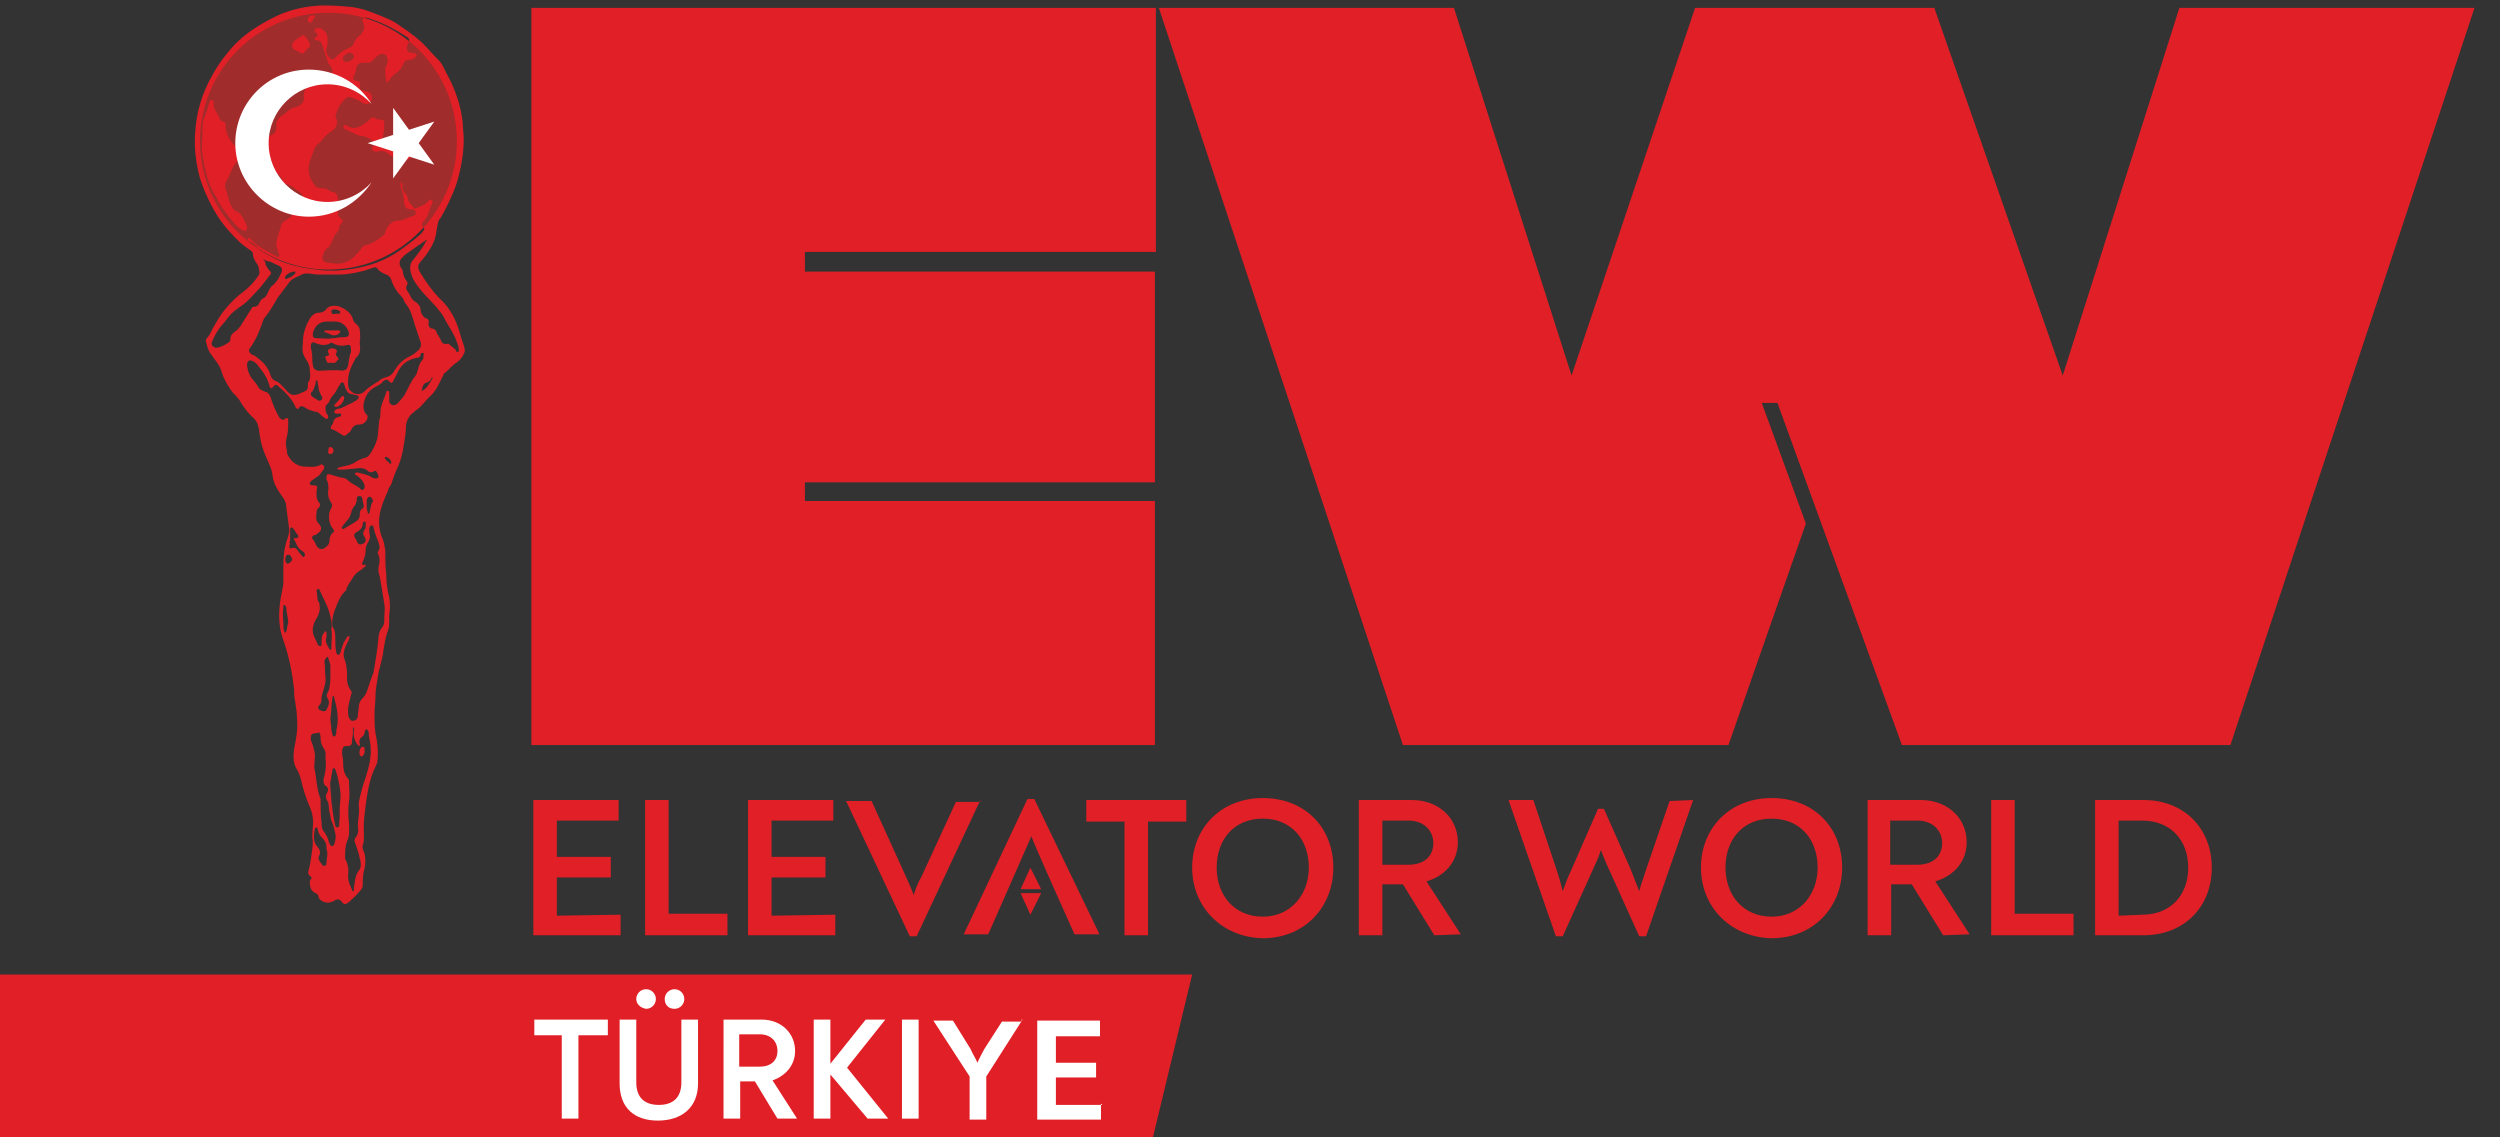
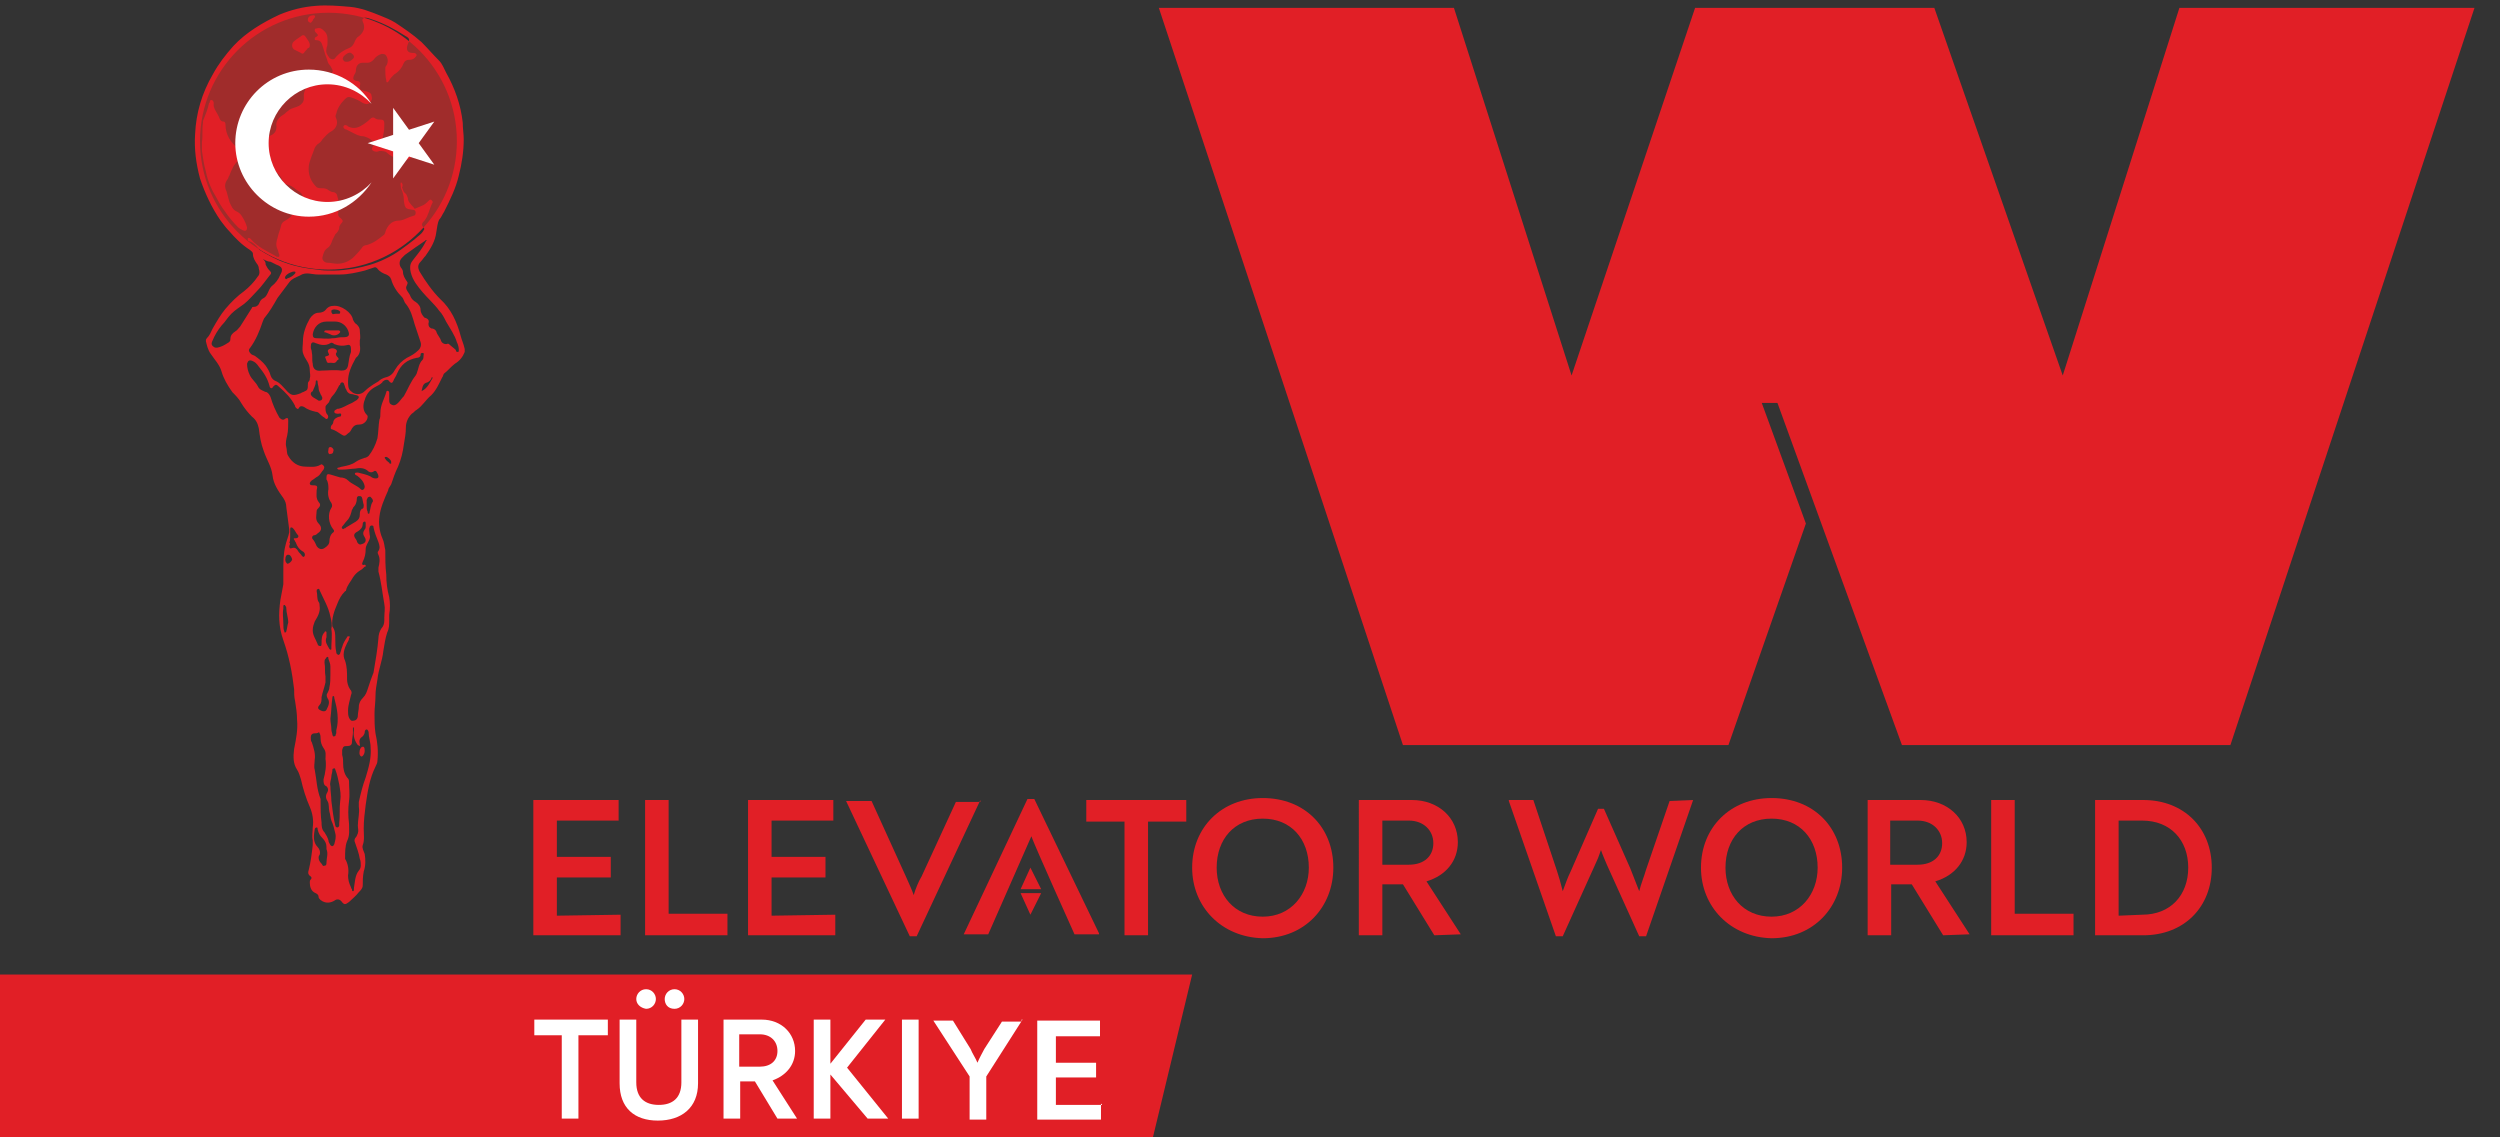
<svg xmlns="http://www.w3.org/2000/svg" xmlns:xlink="http://www.w3.org/1999/xlink" version="1.1" id="Layer_1" x="0px" y="0px" width="255px" height="116px" viewBox="0 0 255 116" style="enable-background:new 0 0 255 116;" xml:space="preserve">
  <rect x="0" y="0" width="255" height="116" fill="#333333" stroke="none" />
  <style type="text/css">
	.st0{fill:#E11F26;}
	.st1{clip-path:url(#SVGID_00000150080011600809275540000008766440564101753023_);fill:#E11F26;}
	.st2{clip-path:url(#SVGID_00000183231114058755638400000011012661612005656474_);}
	.st3{fill:#A02C2B;}
	.st4{clip-path:url(#SVGID_00000160891325481439313750000017958239977931959733_);}
	.st5{fill:#FFFFFF;}
</style>
  <g>
    <g>
      <path class="st0" d="M47.3,14.2c0,1.3-0.2,2.5-0.5,3.7c-0.3,1.3-0.9,2.5-1.5,3.7c-0.2,0.3-0.3,0.6-0.5,0.8    c-0.2,0.4-0.2,0.8-0.3,1.3c-0.1,0.9-0.6,1.7-1.1,2.4c-0.2,0.2-0.3,0.4-0.5,0.6c-0.3,0.3-0.3,0.6-0.1,1c0.6,1,1.3,2,2.1,2.8    c1.1,1,1.7,2.3,2.1,3.8c0.1,0.4,0.3,0.8,0.4,1.3c0,0.1,0,0.2,0,0.3c-0.2,0.5-0.5,0.9-1,1.2c-0.4,0.3-0.7,0.7-1.1,1    c-0.1,0.1-0.1,0.3-0.2,0.4c-0.3,0.6-0.6,1.3-1.1,1.8l0,0c-0.6,0.5-0.9,1.1-1.5,1.5c-0.2,0.1-0.3,0.3-0.5,0.4    c-0.4,0.4-0.6,0.9-0.6,1.4c0,0.6-0.1,1.1-0.2,1.7c-0.1,0.8-0.3,1.6-0.6,2.3c-0.3,0.6-0.5,1.2-0.7,1.8c-0.1,0.2-0.3,0.4-0.3,0.6    c-0.4,0.9-0.8,1.8-0.9,2.7c-0.1,0.7,0,1.5,0.3,2.2c0.2,0.4,0.2,0.8,0.3,1.2c0,0.8,0,1.7,0.1,2.5c0,0.8,0.1,1.6,0.3,2.3    c0.1,0.6,0.1,1.2,0,1.8c0,0.2,0,0.4,0,0.6c0,0.4,0,0.8-0.2,1.2c-0.2,0.6-0.3,1.3-0.4,1.9c-0.1,1-0.5,1.9-0.6,2.9    c-0.1,0.6-0.2,1.1-0.2,1.7s-0.1,1.2-0.1,1.8c0,0.7,0,1.3,0.1,2c0.2,0.9,0.3,1.8,0.2,2.8c0,0.2-0.1,0.4-0.2,0.6    c-0.6,1.2-0.8,2.5-1,3.9c-0.1,0.8-0.2,1.6-0.2,2.4c0,0.6,0.1,1.2-0.1,1.7c-0.1,0.3,0.1,0.6,0.2,0.9c0.1,0.6,0.1,1.2-0.1,1.8    c-0.1,0.5-0.1,1-0.1,1.4c0,0.3-0.2,0.5-0.4,0.7c-0.3,0.4-0.7,0.7-1,1c-0.4,0.3-0.5,0.3-0.8-0.1c-0.2-0.2-0.4-0.2-0.6-0.1    c-0.4,0.3-1,0.4-1.5,0c-0.1-0.1-0.2-0.2-0.2-0.3c0-0.2-0.1-0.3-0.3-0.4c-0.5-0.2-0.6-0.7-0.6-1.1c0-0.1,0-0.2,0.1-0.3    c0.1-0.1,0.1-0.2,0-0.3c-0.3-0.2-0.3-0.4-0.2-0.7c0.2-0.8,0.3-1.6,0.4-2.5c0-0.2,0-0.3,0-0.5c-0.1-0.4,0-0.9,0-1.3    c0.1-0.7,0-1.4-0.3-2.1c-0.4-0.9-0.7-1.9-0.9-2.8c-0.1-0.3-0.2-0.7-0.4-1c-0.4-0.6-0.4-1.3-0.3-2.1c0.2-1,0.4-2,0.3-3    c0-0.6-0.1-1.3-0.2-1.9C30,71.1,30,70.7,30,70.3c-0.2-1.7-0.5-3.3-1.1-5c-0.5-1.4-0.5-2.7-0.3-4.1c0.1-0.5,0.2-1.1,0.3-1.6    c0-0.4,0-0.9,0-1.3c0-0.9,0-1.8,0.2-2.6c0.1-0.5,0.3-0.9,0.4-1.4c0-0.1,0-0.2,0-0.3c-0.1-0.8-0.2-1.5-0.3-2.3    c0-0.3-0.1-0.6-0.3-0.9c-0.5-0.7-1-1.4-1.1-2.3c-0.1-0.9-0.6-1.6-0.9-2.5c-0.3-0.8-0.4-1.5-0.5-2.3c-0.1-0.5-0.3-0.9-0.7-1.2    c-0.4-0.4-0.8-0.9-1.1-1.4c-0.2-0.4-0.6-0.8-0.9-1.1c-0.5-0.7-0.9-1.4-1.1-2.1c-0.2-0.7-0.7-1.2-1.1-1.8c-0.3-0.4-0.4-0.9-0.5-1.3    c0-0.1,0-0.2,0.1-0.3c0.3-0.3,0.4-0.6,0.6-1c0.4-0.7,0.8-1.4,1.3-2c0.6-0.7,1.2-1.3,1.9-1.8c0.5-0.4,1-0.9,1.4-1.5    c0.2-0.2,0.2-0.5,0.1-0.8c0-0.2-0.1-0.4-0.2-0.5c-0.2-0.3-0.4-0.6-0.4-1c0-0.2-0.2-0.3-0.3-0.4c-0.8-0.5-1.5-1.2-2.1-1.9    c-0.3-0.3-0.6-0.7-0.9-1.1c-0.9-1.3-1.6-2.8-2.1-4.3c-0.4-1.5-0.6-3-0.5-4.5c0.1-2.2,0.7-4.2,1.8-6.1c0.6-1.1,1.3-2,2.1-2.9    c1.3-1.4,3-2.4,4.7-3.2c1.2-0.5,2.4-0.8,3.7-0.9c1.2-0.1,2.3,0,3.5,0.1c1.1,0.1,2.1,0.5,3.1,0.9c0.5,0.2,1,0.4,1.5,0.7    c0.9,0.6,1.8,1.2,2.7,2c0.6,0.6,1.2,1.3,1.8,1.9c0.3,0.3,0.5,0.8,0.7,1.2c0.9,1.6,1.5,3.3,1.7,5.1C47.2,13.1,47.3,13.7,47.3,14.2z     M40.9,18.6c-0.1,0.2,0,0.4,0,0.6c0.2,0.4,0.3,0.8,0.3,1.3c0.1,0.8,0.2,0.8,0.9,0.9c0.2,0,0.3,0.1,0.3,0.3c0,0.2-0.1,0.3-0.2,0.3    c-0.3,0.1-0.6,0.2-0.8,0.3c-0.2,0.1-0.5,0.2-0.7,0.2c-0.6,0-1,0.3-1.3,0.9c-0.1,0.2-0.1,0.5-0.3,0.6c-0.5,0.4-1,0.8-1.7,1    c-0.2,0-0.4,0.1-0.5,0.3c-0.3,0.4-0.6,0.7-0.9,1c-0.5,0.4-1,0.6-1.6,0.6c-0.3,0-0.7-0.1-1-0.1s-0.6-0.3-0.5-0.6    c0.1-0.4,0.2-0.7,0.5-0.9c0.3-0.2,0.4-0.5,0.5-0.8c0.1-0.2,0.2-0.4,0.3-0.6c0.2-0.2,0.4-0.4,0.4-0.7c0-0.1,0.1-0.3,0.2-0.4    c0.2-0.2,0.2-0.3,0-0.5c-0.1-0.1-0.3-0.2-0.3-0.4c0-0.3,0-0.5,0-0.8c0.1-0.4,0-0.8-0.1-1.1c0-0.2-0.2-0.4-0.4-0.4    s-0.3-0.1-0.5-0.2c-0.2-0.2-0.5-0.2-0.7-0.2s-0.3,0-0.5-0.1c-0.6-0.6-0.9-1.3-0.8-2.2c0.1-0.6,0.4-1.2,0.6-1.8    c0.1-0.2,0.2-0.3,0.3-0.4c0.2-0.1,0.4-0.3,0.5-0.5c0.3-0.3,0.5-0.6,0.9-0.8c0.5-0.3,0.7-0.8,0.5-1.3c-0.1-0.2-0.1-0.3,0-0.5    c0.1-0.5,0.4-1,0.8-1.4c0.3-0.3,0.4-0.4,0.9-0.2c0.3,0.1,0.7,0.3,1,0.5c0.2,0.1,0.5,0.2,0.7,0s0.3-0.4,0.2-0.7    c0-0.2-0.1-0.3-0.3-0.4c-0.2-0.1-0.4-0.1-0.7-0.2c-0.1,0-0.2-0.1-0.2-0.3s0.1-0.4,0-0.5c-0.1-0.2-0.4-0.1-0.5-0.2    C36,8.1,36,8,36.1,7.7c0.1-0.2,0.2-0.3,0.2-0.5c0-0.4,0.2-0.8,0.7-0.8c0.2,0,0.3,0,0.5,0s0.4-0.1,0.6-0.3c0.2-0.3,0.5-0.5,0.8-0.6    c0.2,0,0.4,0,0.5,0.2c0.2,0.3,0.2,0.7,0,1c-0.1,0.1-0.1,0.2-0.1,0.3c0,0.4,0,0.8,0.1,1.2c0,0.1,0,0.2,0.1,0.2s0.1-0.1,0.2-0.2    C39.8,8,40,7.8,40.2,7.6c0.5-0.3,0.8-0.7,1-1.2c0.1-0.2,0.3-0.3,0.5-0.3s0.4,0,0.6-0.2c0.1-0.1,0.2-0.2,0.2-0.3    c-0.1-0.2-0.2-0.2-0.4-0.2c-0.6,0-0.7-0.4-0.5-0.9c0.2-0.4,0.2-0.6-0.2-0.8C40.3,3,39.2,2.4,38,2c-0.3-0.1-0.5-0.2-0.8-0.2    C37,1.9,36.9,2,37,2.2c0.3,0.6,0.1,1.1-0.4,1.5c-0.2,0.1-0.3,0.3-0.4,0.5c-0.1,0.3-0.3,0.6-0.6,0.7c-0.5,0.2-1,0.5-1.4,1    c-0.1,0.2-0.4,0.2-0.6,0c-0.2-0.3-0.4-0.5-0.3-0.9c0-0.2,0.1-0.3,0.1-0.5c0-0.5,0.1-1-0.4-1.4c-0.2-0.2-0.4-0.3-0.7-0.2    c-0.1,0-0.2,0-0.2,0.2c0,0.1,0.1,0.2,0.1,0.2c0.3,0.3,0.3,0.3,0,0.5c-0.1,0-0.1,0.1-0.1,0.2c0,0.1,0.1,0.1,0.2,0.1    c0.2,0,0.4,0.1,0.5,0.3c0.2,0.5,0.3,1,0.5,1.5c0.1,0.2,0.1,0.5,0.3,0.7c0.1,0.1,0.2,0.3,0.3,0.5s0,0.3-0.1,0.4    c-0.1,0.2-0.4,0.2-0.6,0.2c-0.2,0-0.4,0-0.5,0.2c-0.2,0.2-0.5,0.4-0.8,0.5c-0.6,0.3-1,0.9-0.9,1.6c0,0.4-0.2,0.6-0.5,0.8    c-0.4,0.2-0.8,0.2-1.1,0.5c-0.2,0.1-0.3,0.3-0.5,0.4c-0.5,0.3-0.8,0.7-0.7,1.2c0,0.5-0.2,0.8-0.8,1c-0.3,0.1-0.5,0-0.5-0.3    c0-0.4,0.1-0.8,0.2-1.1c0.1-0.1,0.1-0.3,0.1-0.4c0-0.1-0.1-0.3-0.2-0.2c-0.3,0-0.6-0.1-0.9-0.3s-0.7-0.1-0.8,0.2    c-0.2,0.3-0.3,0.5,0.2,0.8c0.3,0.2,0.3,0.5,0.1,0.8c-0.2,0.4-0.3,0.9-0.3,1.4c0,0.4,0.3,0.8,0.6,1.1c0.4,0.3,0.8,0.8,1.3,1    c0.4,0.2,0.7,0.5,1,0.7s0.5,0.5,0.6,0.8c0.1,0.2,0.2,0.4,0.4,0.4c0.6,0.1,0.9,0.5,1.4,0.8c0.4,0.3,0.4,0.9,0,1.2    c-0.3,0.2-0.4,0.5-0.6,0.8c-0.2,0.4-0.5,0.7-0.9,0.9c-0.2,0.1-0.3,0.2-0.4,0.4c-0.1,0.5-0.3,0.9-0.4,1.4c-0.1,0.3-0.2,0.7,0,1.1    c0.1,0.2,0.1,0.4,0.2,0.6c0,0.1,0,0.2-0.1,0.2s-0.2,0-0.3-0.1c-0.9-0.5-1.8-0.9-2.5-1.7l-0.1-0.1c-0.1,0-0.1-0.1-0.2,0    s0,0.1,0,0.2s0.1,0.1,0.1,0.1c0.4,0.1,0.7,0.4,1,0.8l0.1,0.1c0.8,0.5,1.7,1,2.6,1.3c1.1,0.4,2.2,0.6,3.3,0.7    c0.5,0.1,1.1,0.1,1.6,0.1c0.7,0,1.4-0.1,2.1-0.2c1.1-0.2,2.2-0.5,3.2-1c1.1-0.5,2.1-1.3,3-2c0.3-0.3,0.7-0.5,0.9-0.9    c0.1-0.1,0.1-0.2,0-0.3c-0.3-0.3-0.1-0.5,0.1-0.7c0.4-0.5,0.5-1.2,0.8-1.8c0.1-0.1,0-0.2-0.1-0.3c-0.1-0.1-0.2,0-0.3,0.1    c-0.2,0.2-0.4,0.4-0.7,0.5c-0.2,0.1-0.5,0.2-0.7,0.3C42.1,21,42,21,41.8,20.7c-0.1-0.1-0.2-0.3-0.2-0.5c-0.1-0.2-0.1-0.4-0.3-0.5    c-0.2-0.2-0.2-0.4-0.3-0.6C41.1,19,41.1,18.7,40.9,18.6z M35.5,38.9c0,0.4,0,0.8,0.3,1c0.4,0.4,1,0.4,1.4,0    c0.3-0.3,0.6-0.5,0.9-0.7c0.2-0.1,0.3-0.2,0.5-0.3c0.2-0.2,0.4-0.3,0.7-0.4c0.5-0.1,0.8-0.4,1-0.8c0.3-0.5,0.7-0.9,1.2-1.2    c0.4-0.2,0.8-0.4,1.2-0.8c0.2-0.2,0.3-0.5,0.2-0.8c-0.2-0.6-0.4-1.2-0.6-1.8c-0.2-0.7-0.4-1.5-0.9-2.1c-0.2-0.2-0.2-0.5-0.4-0.7    c-0.5-0.5-0.9-1.1-1.1-1.8c-0.1-0.3-0.3-0.4-0.5-0.5c-0.3-0.1-0.7-0.3-0.9-0.6c-0.1-0.1-0.2-0.2-0.4-0.1c-0.3,0.1-0.6,0.2-0.9,0.3    c-0.8,0.2-1.7,0.4-2.5,0.4s-1.5,0-2.3,0c-0.6,0-1.2-0.3-1.8,0.1c-0.4,0.2-0.8,0.3-1.1,0.7c-0.4,0.5-0.8,1.1-1.2,1.6    c-0.4,0.7-0.8,1.4-1.3,2c-0.1,0.1-0.1,0.2-0.2,0.4c-0.3,0.9-0.7,1.9-1.3,2.7c-0.2,0.2-0.1,0.4,0.1,0.6c0.1,0.1,0.2,0.1,0.4,0.2    c0.4,0.3,0.8,0.6,1.1,1c0.2,0.3,0.4,0.6,0.5,1c0.1,0.3,0.3,0.5,0.6,0.6c0.4,0.2,0.6,0.5,0.9,0.8c0.6,0.7,0.8,0.7,1.6,0.4    c0.1-0.1,0.3-0.1,0.4-0.2c0.3-0.1,0.3-0.3,0.3-0.6c0-0.2,0-0.3,0.1-0.4c0.1-0.1,0.1-0.2,0.1-0.3c0.1-0.3,0-0.5,0-0.8    c0-0.4-0.1-0.7-0.3-1c-0.2-0.3-0.3-0.5-0.4-0.8c-0.1-0.4,0-0.8,0-1.2c0-0.8,0.3-1.6,0.7-2.3c0.2-0.3,0.5-0.6,0.9-0.6    c0.3,0,0.6-0.1,0.8-0.4c0.2-0.2,0.4-0.3,0.7-0.3c0.8-0.1,1.9,0.7,2,1.4c0.1,0.2,0.2,0.4,0.4,0.5c0.2,0.2,0.3,0.4,0.3,0.6    c0,0.3,0.1,0.7,0,1c0,0.2,0,0.3,0,0.5c0.1,0.5,0,1-0.4,1.3C35.8,37.4,35.5,38.1,35.5,38.9z M34.9,47.9c-0.1,0-0.2,0-0.3,0    s-0.1,0-0.2-0.1c0-0.1,0.1-0.1,0.1-0.1c0.1,0,0.3-0.1,0.4-0.1c0.5-0.1,1-0.2,1.4-0.5c0.3-0.2,0.6-0.3,0.9-0.4    c0.1,0,0.3-0.1,0.4-0.2c0.4-0.5,0.7-1.1,0.9-1.8c0.1-0.6,0.1-1.3,0.2-1.9c0.1-0.2,0.1-0.4,0.1-0.7c0-0.8,0.4-1.4,0.6-2.1    c0-0.1,0.1-0.2,0.2-0.1c0.1,0,0.1,0.1,0.1,0.2c0,0.2,0,0.5,0,0.7s0,0.4,0.3,0.5c0.2,0.1,0.4,0,0.6-0.2c0.2-0.2,0.4-0.5,0.6-0.7    c0.4-0.7,0.7-1.5,1.2-2.1c0-0.1,0.1-0.1,0.1-0.2c0.2-0.5,0.2-1,0.6-1.4c0.1-0.1,0.1-0.3,0.1-0.4c0-0.1,0.1-0.3-0.1-0.3    c-0.2,0-0.2,0.1-0.2,0.2c0,0.2-0.2,0.3-0.4,0.3c-1,0.2-1.6,0.7-2,1.6c-0.1,0.3-0.3,0.5-0.4,0.8c-0.1,0.2-0.2,0.2-0.4,0    c-0.1-0.2-0.3-0.2-0.5-0.1C39.1,38.9,39,38.9,39,39c-0.2,0.2-0.4,0.3-0.6,0.4c-0.6,0.3-1,0.7-1.2,1.4c-0.2,0.5-0.2,1.1,0.2,1.5    c0.1,0.1,0.1,0.1,0.1,0.2c0,0.4-0.4,0.8-0.8,0.8c-0.4,0-0.6,0.1-0.8,0.4c-0.1,0.2-0.2,0.4-0.4,0.5c-0.3,0.3-0.4,0.3-0.7,0.1    s-0.6-0.4-0.9-0.5c-0.2,0-0.2-0.2-0.1-0.4c0.1-0.1,0.2-0.2,0.2-0.4c0.1-0.3,0.3-0.4,0.6-0.5c0.1,0,0.2,0,0.2-0.2s-0.2-0.1-0.3-0.1    s-0.4,0-0.4-0.2s0.2-0.2,0.3-0.3h0.1c0.5-0.1,0.9-0.4,1.4-0.6c0.2-0.1,0.3-0.2,0.5-0.3c0.1-0.1,0.2-0.2,0.2-0.3s-0.2-0.2-0.3-0.2    s-0.3-0.1-0.4-0.1c-0.3,0-0.5-0.2-0.6-0.5c-0.1-0.1-0.1-0.3-0.2-0.5c0-0.1-0.1-0.2-0.2-0.2c-0.1,0-0.2,0.1-0.2,0.2    c0,0,0,0.1-0.1,0.1c-0.2,0.4-0.4,0.8-0.7,1.1c-0.1,0.1-0.2,0.3-0.3,0.5c0,0.1-0.1,0.2-0.2,0.3c-0.1,0.1-0.2,0.2-0.2,0.3    c0,0.3,0,0.6,0.2,0.8c0.1,0.1,0.1,0.3,0,0.4c-0.1,0.1-0.2,0-0.3-0.1c-0.2-0.1-0.4-0.3-0.5-0.4c-0.1-0.1-0.2-0.2-0.4-0.2    c-0.4-0.1-0.8-0.2-1.2-0.5c-0.2-0.1-0.4-0.1-0.5,0.1c-0.1,0.2-0.2,0.1-0.3,0c-0.1-0.1-0.1-0.1-0.1-0.2c-0.4-0.8-1-1.4-1.7-2    c-0.2-0.2-0.3-0.2-0.5,0c-0.1,0.1-0.1,0.2-0.2,0.2s-0.2-0.1-0.2-0.2c-0.2-0.8-0.6-1.4-1.1-2c-0.2-0.3-0.4-0.5-0.7-0.6    c-0.3-0.1-0.4,0-0.5,0.3c0,0.4,0.1,0.8,0.3,1.2c0.2,0.4,0.6,0.7,0.8,1.1c0.1,0.2,0.2,0.3,0.4,0.4c0.2,0.1,0.4,0.2,0.5,0.2    c0.2,0.1,0.3,0.3,0.4,0.5c0.2,0.7,0.5,1.4,0.9,2.1c0.2,0.2,0.4,0.3,0.6,0.1c0.2-0.1,0.3-0.1,0.3,0.2c0,0.5,0,1-0.1,1.5    c-0.1,0.4-0.2,0.8-0.1,1.2c0.1,0.3,0,0.6,0.2,0.9c0.4,0.7,1,1.1,1.8,1.1c0.5,0,1,0.1,1.5-0.2c0.1-0.1,0.2,0,0.3,0.1s0.1,0.2,0,0.4    c-0.2,0.2-0.3,0.5-0.6,0.7c-0.2,0.1-0.4,0.3-0.6,0.4c-0.1,0.1-0.2,0.2-0.2,0.3c0,0.2,0.2,0.2,0.3,0.2c0.5,0,0.5,0.1,0.4,0.5    c0,0.4-0.1,0.8,0.2,1.2c0.2,0.2,0.2,0.4,0,0.6c-0.1,0.1-0.2,0.2-0.2,0.3c0,0.4-0.2,0.9,0.2,1.3c0.3,0.3,0.4,0.7-0.1,1    c-0.1,0.1-0.2,0.2-0.4,0.2c-0.2,0.1-0.2,0.3-0.1,0.4c0.2,0.2,0.3,0.5,0.4,0.7c0.2,0.3,0.5,0.4,0.8,0.2s0.5-0.4,0.5-0.7    s0.1-0.7,0.4-0.9c0.1-0.1,0.1-0.2,0-0.3c-0.5-0.6-0.6-1.6-0.2-2.2c0.1-0.1,0.1-0.3,0-0.5c-0.3-0.4-0.4-0.9-0.3-1.4    c0-0.3,0-0.7-0.2-1c0-0.1,0-0.1,0-0.2c0-0.3,0.1-0.4,0.4-0.3c0.3,0.1,0.7,0.2,1,0.3c0.3,0,0.6,0.1,0.8,0.3    c0.4,0.4,0.9,0.5,1.3,0.9c0.1,0.1,0.2,0.1,0.3,0s0.1-0.2,0.1-0.3c-0.1-0.5-0.4-0.8-0.8-1.1c-0.1,0-0.2-0.1-0.2-0.2    c0-0.1,0.2-0.1,0.3-0.1c0.4,0.1,0.9,0.2,1.3,0.4c0.1,0.1,0.3,0.2,0.5,0.2c0.1,0,0.3,0,0.3-0.2s-0.1-0.3-0.2-0.5    c-0.1-0.1-0.2-0.1-0.3,0c-0.2,0.1-0.3,0.1-0.5,0c-0.4-0.4-0.9-0.4-1.4-0.3C35.9,47.8,35.4,47.9,34.9,47.9z M34.2,65.2    c0,0.4,0,0.9,0.1,1.3c0,0.1,0,0.2,0.2,0.3c0.1,0,0.2-0.1,0.2-0.2c0.1-0.2,0.1-0.4,0.2-0.6c0.1-0.4,0.3-0.7,0.5-1    c0-0.1,0.1-0.1,0.2-0.1c0.1,0,0.1,0.1,0,0.2c0,0.2-0.1,0.3-0.2,0.5c-0.3,0.6-0.5,1.2-0.2,1.8c0.2,0.6,0.2,1.2,0.2,1.8v0.1    c0,0.3,0.1,0.7,0.3,1c0.2,0.2,0.2,0.4,0.1,0.6c-0.1,0.5-0.3,1-0.3,1.6c0,0.2,0,0.5,0.1,0.7s0.2,0.4,0.5,0.3c0.2,0,0.4-0.2,0.4-0.5    s0.1-0.6,0.1-0.9c0-0.4,0.2-0.7,0.4-0.9c0.3-0.3,0.4-0.6,0.5-0.9s0.2-0.6,0.3-0.9s0.2-0.5,0.3-0.8c0.2-1.2,0.4-2.3,0.5-3.5    c0-0.3,0.1-0.7,0.3-1c0.2-0.2,0.3-0.5,0.3-0.8c0-0.1,0-0.2,0-0.3c0-0.5,0.1-0.9,0-1.4c-0.2-1.1-0.3-2.2-0.6-3.3c0-0.1,0-0.3,0-0.4    c0.1-0.4,0.2-0.9,0-1.3c-0.1-0.2-0.1-0.3,0-0.4c0.2-0.3,0.1-0.6,0-0.9c-0.2-0.5-0.4-1-0.5-1.5c0-0.1,0-0.2-0.2-0.2    c-0.1,0-0.2,0.1-0.2,0.2c-0.1,0.2,0,0.5,0,0.7c0.1,0.3,0,0.5-0.1,0.7s-0.3,0.5-0.3,0.8c0,0.5-0.1,0.9-0.3,1.3    c-0.1,0.2-0.1,0.4,0.2,0.3c0,0,0.1,0,0.1,0.1s0,0.1-0.1,0.1c-0.2,0.2-0.3,0.3-0.5,0.4c-0.3,0.2-0.5,0.4-0.7,0.7    c-0.2,0.4-0.6,0.8-0.7,1.3c0,0.1-0.1,0.1-0.1,0.1c-0.4,0.4-0.6,0.8-0.8,1.3c-0.3,0.7-0.6,1.5-0.5,2.3    C34.2,64.3,34.2,64.7,34.2,65.2z M23,12.7c0-0.2-0.1-0.3-0.2-0.3c-0.2,0-0.3-0.1-0.4-0.3c-0.2-0.6-0.7-1-0.6-1.6    c0-0.1-0.1-0.3-0.2-0.3c-0.2,0-0.2,0.1-0.2,0.2c0,0.1-0.1,0.1-0.1,0.2c-0.1,0.5-0.3,1-0.5,1.5c-0.1,0.2-0.1,0.3-0.1,0.5    c-0.1,0.6,0,1.3-0.1,1.9c0,0.3,0,0.6,0,0.9c0.1,0.7,0.2,1.4,0.4,2.1c0.2,1,0.6,1.9,1.1,2.7c0.2,0.4,0.5,0.9,0.8,1.3    c0.4,0.6,0.9,1.2,1.4,1.7c0.1,0.1,0.3,0.2,0.5,0.3c0.1,0,0.2,0.1,0.3,0c0.1-0.1,0.1-0.2,0.1-0.3c-0.1-0.4-0.3-0.8-0.5-1.1    c-0.1-0.2-0.3-0.4-0.5-0.5c-0.5-0.2-0.6-0.6-0.8-1c-0.1-0.4-0.2-0.7-0.3-1.1c-0.2-0.4-0.2-0.8,0.1-1.2c0.1-0.1,0.1-0.3,0.2-0.4    c0.1-0.3,0.2-0.5,0.3-0.7c0.2-0.5,0.6-0.8,0.9-1.2c0.2-0.2,0.2-0.5-0.1-0.7C23.5,14.6,23,13.7,23,12.7z M36,74.7    c0,0.3-0.1,0.7-0.1,1s-0.2,0.4-0.5,0.4s-0.4,0-0.5,0.4c0,0.2,0,0.3,0,0.5c0.1,0.3,0.1,0.6,0.1,0.9c0,0.5,0.1,1,0.4,1.4    c0.1,0.1,0.2,0.2,0.2,0.4c0,0.7,0.1,1.3,0,2c-0.1,0.8-0.1,1.5,0,2.3c0,0.6,0.1,1.2-0.2,1.8c-0.2,0.5-0.2,1.1-0.2,1.7v0.1    c0.3,0.5,0.4,1.1,0.3,1.7c0,0.4,0.1,0.8,0.3,1.2c0,0.1,0.1,0.2,0.1,0.2c0,0.1,0,0.2,0.1,0.2s0.1-0.1,0.1-0.2v-0.1    c0.1-0.6,0.1-1.3,0.5-1.8c0.1-0.1,0.2-0.3,0.2-0.5s0-0.5-0.1-0.7c-0.1-0.6-0.3-1.1-0.5-1.7c-0.1-0.2,0-0.4,0.1-0.5    s0.1-0.2,0.2-0.4c0.1-0.3,0-0.5,0-0.8c0-0.6,0.2-1.3,0.1-1.9c0-0.2,0-0.3,0-0.5c0.2-0.9,0.4-1.7,0.7-2.5c0.3-1,0.6-2,0.5-3.1    c0-0.5-0.2-1-0.2-1.5c0-0.1-0.1-0.3-0.2-0.3c-0.1,0-0.2,0.1-0.2,0.3c0,0.1-0.1,0.3-0.2,0.4c-0.3,0.2-0.4,0.4-0.3,0.8    c0,0.1,0,0.2,0,0.2c-0.1,0-0.1-0.1-0.2-0.1c-0.3-0.4-0.5-0.9-0.4-1.5c0,0,0-0.1,0-0.2s0-0.1-0.1-0.1c0-0.2,0-0.1,0,0    C36,74.3,36,74.5,36,74.7z M43.7,33c0,0.3,0.1,0.4,0.3,0.5c0.2,0,0.4,0.1,0.5,0.3c0.1,0.4,0.4,0.6,0.5,1c0.1,0.2,0.3,0.3,0.5,0.3    c0.1,0,0.2-0.1,0.3,0c0.2,0.2,0.5,0.4,0.7,0.6c0,0.1,0,0.2,0.2,0.2c0.1,0,0.1-0.1,0.1-0.2c0-0.3-0.1-0.6-0.2-0.8    c-0.2-0.7-0.7-1.4-1.1-2.1c-0.2-0.4-0.4-0.8-0.7-1.1c-0.5-0.7-1.2-1.3-1.7-1.9c-0.5-0.6-1-1.2-1.2-2c-0.1-0.4-0.1-0.8,0.1-1.1    c0.1-0.1,0.2-0.3,0.3-0.4c0.4-0.5,0.8-1,1.1-1.6c0-0.1,0.2-0.2,0.1-0.2c-0.1-0.1-0.1,0.1-0.2,0.1c-0.6,0.4-1.3,0.9-2,1.4    c-0.1,0.1-0.2,0.2-0.3,0.3c-0.3,0.3-0.3,0.7-0.1,1c0.1,0.1,0.2,0.3,0.2,0.4c0,0.4,0.2,0.7,0.4,1c0.1,0.1,0.1,0.2,0,0.4    s-0.1,0.3,0,0.5s0.3,0.4,0.4,0.7c0.1,0.2,0.3,0.4,0.5,0.5c0.3,0.2,0.5,0.5,0.5,0.8s0.2,0.6,0.4,0.8C43.7,32.5,43.8,32.7,43.7,33z     M26.8,26.4c0.2,0.2,0.3,0.3,0.3,0.6c0.1,0.2,0.2,0.4,0.4,0.6c0.2,0.2,0.2,0.3,0,0.5c-0.4,0.5-0.8,1.1-1.3,1.6    c-0.4,0.4-0.8,0.9-1.3,1.3c-0.4,0.3-0.9,0.6-1.3,1s-0.6,0.8-1,1.2c-0.4,0.5-0.7,1-0.9,1.5c-0.1,0.2-0.2,0.4,0,0.6    c0.2,0.2,0.4,0.2,0.7,0.1c0.3-0.1,0.5-0.2,0.8-0.4c0.2-0.1,0.3-0.2,0.3-0.4c0-0.4,0.2-0.6,0.5-0.8c0.2-0.1,0.3-0.3,0.5-0.5    c0.4-0.6,0.8-1.3,1.2-1.9c0-0.1,0.1-0.1,0.2-0.1c0.3,0,0.5-0.2,0.6-0.5c0.1-0.2,0.2-0.3,0.4-0.4c0.2-0.1,0.3-0.3,0.4-0.5    s0.2-0.5,0.4-0.7c0.4-0.3,0.7-0.7,0.9-1.2c0.3-0.5,0.2-0.8-0.4-1c-0.2-0.1-0.4-0.2-0.6-0.3C27.4,26.7,27.1,26.6,26.8,26.4z     M40.3,13.4c-0.1,0.1,0,0.2,0,0.4c0.1,0.4-0.2,0.8-0.4,0.8c-0.3,0-0.5,0.1-0.8,0.1s-0.4-0.1-0.2-0.4c0.1-0.2,0.2-0.4,0.2-0.6    c0.1-0.4,0.1-0.7,0.1-1.1c0-0.3-0.1-0.4-0.4-0.4c-0.2,0-0.3,0-0.5-0.1c-0.2-0.2-0.4-0.1-0.5,0c-0.3,0.3-0.7,0.6-1.1,0.8    c-0.4,0.2-0.8,0.2-1.2,0l-0.1-0.1c-0.1,0-0.2-0.1-0.3,0s-0.1,0.2,0,0.3s0.1,0.1,0.2,0.1c0.2,0.1,0.4,0.2,0.6,0.3    c0.4,0.2,0.7,0.4,1.2,0.4c0.3,0.1,0.6,0.2,0.8,0.4c0.3,0.2,0.3,0.4,0.1,0.7c-0.1,0.2-0.1,0.3,0.1,0.4c0.2,0.1,0.4,0.1,0.6,0    c0.3,0,0.6,0,0.8,0.2c0.5,0.5,1.2,0.6,1.8,0.7c0.1,0,0.1,0,0.2,0c0.4-0.1,0.6-0.3,0.4-0.7c-0.2-0.3-0.1-0.6,0.1-0.9    c0.1-0.1,0.2-0.1,0.1-0.3c-0.1-0.1-0.2,0-0.3,0.1c-0.2,0.1-0.3,0.3-0.5,0.5c-0.3,0.3-0.7,0.2-0.7-0.2c-0.1-0.4-0.3-0.8-0.3-1.3    C40.4,13.5,40.4,13.5,40.3,13.4z M33.2,77.4c0-0.4,0.1-0.7-0.2-1.1c-0.2-0.3-0.3-0.6-0.3-1c0-0.2,0-0.3-0.1-0.5    c0-0.1-0.1-0.1-0.1-0.1c-0.1,0.1-0.3,0.1-0.4,0.1c-0.3,0-0.4,0.2-0.4,0.4c0,0.2,0,0.4,0.1,0.5c0.2,0.6,0.4,1.2,0.3,1.8    c0,0.3-0.1,0.7,0,1c0.2,1,0.2,2,0.6,3c0,0.1,0,0.2,0,0.3c0,0.7,0,1.4,0.1,2.1c0,0.3,0,0.7,0.3,1c0.2,0.3,0.3,0.5,0.4,0.8    c0,0.2,0.1,0.3,0.2,0.5c0.2,0.2,0.3,0.1,0.4-0.1c0.1-0.4,0.2-0.7,0.1-1.1c-0.1-0.4-0.2-0.9-0.4-1.3c-0.1-0.3-0.1-0.6-0.2-0.9    c-0.1-0.4,0-0.8-0.2-1.1c-0.2-0.3-0.2-0.6,0-0.9c0.1-0.2,0.1-0.4-0.1-0.6C33,80.1,33,79.8,33,79.5C33.2,78.8,33.3,78.1,33.2,77.4z     M35.8,35.6c0-0.3-0.1-0.5-0.4-0.4c-0.4,0.1-0.8,0.1-1.3-0.1C34,35,33.8,34.9,33.7,35c-0.5,0.3-1,0.2-1.5,0    c-0.4-0.2-0.5,0-0.5,0.4c0,0.2,0.1,0.3,0.1,0.5c0.1,0.4,0,0.8,0.1,1.2c0,0.5,0.3,0.8,0.9,0.7c0.6,0,1.3-0.1,2,0    c0.4,0,0.6-0.1,0.7-0.5c0.1-0.5,0.1-0.9,0.3-1.4C35.8,35.8,35.8,35.7,35.8,35.6z M31.9,64.3c0,0.5,0.3,0.9,0.5,1.4    c0,0.1,0.1,0.2,0.3,0.2c0.1,0,0.1-0.2,0.1-0.3c0-0.4,0-0.8,0.3-1.1c0,0,0-0.1,0.1-0.1s0.1,0.1,0.1,0.1c0,0.2,0,0.3,0,0.5    c-0.2,0.5,0.1,0.8,0.3,1.2c0.1,0.1,0.2,0.1,0.2,0s0-0.1,0-0.2c0-0.6,0.1-1.2,0-1.8c0,0,0,0,0-0.1c0.1-0.4,0-0.8-0.1-1.2    c-0.2-1-0.7-1.8-1.1-2.7c0-0.1-0.1-0.2-0.2-0.1c-0.1,0-0.1,0.1-0.1,0.2c0.1,0.4,0,0.8,0.2,1.1c0.1,0.1,0.1,0.3,0.1,0.4    c0.1,0.6-0.2,1.1-0.5,1.6C32,63.7,31.9,63.9,31.9,64.3z M33.7,80.2c0,0.5,0.1,1,0.1,1.5c0.1,0.8,0.2,1.7,0.4,2.5    c0,0.1,0.1,0.2,0.2,0.2c0.1,0,0.2-0.1,0.2-0.2s0-0.1,0-0.2c0.1-0.8,0-1.5,0.1-2.3c0.1-0.6,0-1.1-0.1-1.7c-0.1-0.5-0.2-1-0.4-1.5    c0-0.1-0.1-0.2-0.2-0.1c-0.1,0-0.1,0.1-0.1,0.2c0,0.2-0.1,0.4-0.1,0.6C33.8,79.5,33.6,79.8,33.7,80.2z M34.8,34.4    c0.1,0,0.2,0,0.2,0c0.6,0,0.7-0.2,0.5-0.7s-0.7-0.9-1.3-0.9c-0.3,0-0.6,0-0.9,0c-0.8,0-1.3,0.6-1.4,1.3c0,0.3,0.1,0.4,0.4,0.4    c0.5,0,1.1,0.1,1.6,0H34C34.3,34.5,34.5,34.4,34.8,34.4z M33.7,68.8c0-0.3,0-0.5,0-0.8s-0.1-0.5-0.2-0.8c0-0.1,0-0.2-0.1-0.2    s-0.1,0.1-0.2,0.2c-0.1,0.1-0.1,0.2-0.1,0.4c0.1,0.5,0,0.9,0.1,1.4c0,0.2,0,0.4,0,0.6c-0.1,0.5-0.3,1-0.4,1.5c0,0.3,0,0.6-0.2,0.8    c-0.2,0.2-0.2,0.4,0,0.5c0.3,0.2,0.6,0.2,0.7,0c0.2-0.4,0.4-0.8,0.1-1.2c-0.1-0.2-0.1-0.4,0-0.5c0.1-0.2,0.2-0.4,0.2-0.6    C33.7,69.7,33.7,69.2,33.7,68.8z M37.1,51.5c-0.1-0.3-0.1-0.6-0.2-0.8c-0.1-0.1-0.1-0.1-0.3-0.1c-0.1,0-0.2,0.1-0.2,0.2    c0,0.4-0.1,0.7-0.4,1c0,0,0,0.1-0.1,0.2c-0.1,0.4-0.2,0.8-0.5,1.1c-0.2,0.2-0.3,0.4-0.5,0.6c0,0.1-0.1,0.1,0,0.2    c0.1,0.1,0.1,0.1,0.2,0c0.1,0,0.1,0,0.2-0.1c0.3-0.2,0.7-0.4,1-0.6c0.3-0.2,0.4-0.4,0.4-0.7c0-0.2,0-0.4,0.2-0.6    C37.1,51.9,37.1,51.7,37.1,51.5z M32.5,87.5c0,0.2,0.1,0.4,0.3,0.6c0.1,0.1,0.1,0.3,0.3,0.2c0.2,0,0.2-0.2,0.2-0.3    c0-0.5,0.2-0.9,0-1.4c0-0.1,0-0.1,0-0.2c0-0.3-0.1-0.6-0.4-0.9c-0.3-0.3-0.4-0.5-0.5-0.9c0-0.1,0-0.2-0.1-0.2s-0.2,0.1-0.2,0.2    c-0.1,0.6-0.2,1.3,0.3,1.8c0.2,0.2,0.3,0.5,0.2,0.8C32.5,87.3,32.5,87.4,32.5,87.5z M31.6,4.6c0-0.3-0.2-0.5-0.4-0.8    c-0.1-0.2-0.3-0.3-0.5-0.1c-0.3,0.2-0.6,0.4-0.8,0.6c-0.2,0.3-0.1,0.7,0.2,0.8c0.2,0.1,0.4,0.2,0.6,0.3c0.1,0.1,0.2,0.1,0.3,0    c0.1-0.2,0.3-0.3,0.4-0.5C31.6,4.9,31.6,4.7,31.6,4.6z M33.7,73.3c0,0.4,0.1,0.7,0.1,1.1c0,0.2,0.1,0.4,0.1,0.5s0.1,0.3,0.2,0.2    c0.2,0,0.1-0.2,0.2-0.3c0-0.1,0-0.2,0-0.3c0.3-1.1,0.1-2.2-0.2-3.3c0-0.1,0-0.2-0.1-0.2s-0.1,0.1-0.1,0.2    C33.8,71.9,33.8,72.6,33.7,73.3z M29.5,55.7c0,0.2,0.1,0.3,0.3,0.2c0.3-0.1,0.5,0.1,0.6,0.3s0.3,0.3,0.4,0.5    c0.1,0.1,0.1,0.1,0.2,0.1c0.1-0.1,0.1-0.2,0.1-0.2c0-0.2-0.1-0.3-0.3-0.4c-0.3-0.2-0.5-0.5-0.6-0.8c0-0.1-0.1-0.1-0.1-0.2    c-0.2-0.3-0.2-0.3,0.1-0.3c0.2,0,0.3-0.2,0.2-0.3c-0.2-0.2-0.3-0.5-0.5-0.7c-0.1-0.1-0.1-0.1-0.2-0.1s-0.1,0.1-0.1,0.2    c0,0.2,0,0.5,0,0.7s0,0.5-0.1,0.7C29.6,55.3,29.6,55.5,29.5,55.7z M37.3,53.7c0-0.1,0-0.2,0-0.3s0-0.2-0.1-0.2S37,53.3,37,53.4    c0,0.4-0.2,0.6-0.5,0.8c-0.4,0.2-0.5,0.4-0.2,0.8c0.1,0.1,0.1,0.3,0.2,0.4c0.1,0.1,0.2,0.2,0.4,0.1c0.4-0.1,0.5-0.4,0.3-0.7    s-0.2-0.5,0-0.8C37.3,53.9,37.3,53.8,37.3,53.7z M29.4,63.5c0-0.5-0.2-1-0.2-1.5c0-0.1,0-0.1-0.1-0.2c0-0.1-0.1-0.1-0.1-0.1    c-0.1,0-0.1,0.1-0.1,0.2s0,0.1,0,0.2c-0.1,0.5,0,1,0,1.5c0,0.3,0,0.6,0.1,0.8c0,0.1,0.1,0.2,0.1,0.1c0.1,0,0.1-0.1,0.1-0.1    C29.3,64.1,29.3,63.8,29.4,63.5z M31.7,40.2c0,0.1,0.1,0.2,0.2,0.3c0.2,0.1,0.3,0.2,0.5,0.3c0.1,0.1,0.2,0.1,0.4,0    c0.1-0.1,0.1-0.3,0-0.4c0-0.1-0.1-0.1-0.1-0.2c-0.1-0.2-0.2-0.4-0.2-0.6c0-0.2-0.1-0.4-0.1-0.6c0-0.1,0-0.2-0.1-0.2    s-0.1,0.1-0.1,0.2c0,0.3-0.2,0.6-0.3,0.9C31.7,40,31.7,40.1,31.7,40.2z M37.4,51.6c0,0.2,0,0.4,0.1,0.6c0,0.1,0,0.2,0.1,0.2    s0.1-0.1,0.1-0.2c0.1-0.3,0.1-0.7,0.3-1c0.1-0.1,0-0.3-0.1-0.4c-0.1-0.1-0.1-0.2-0.3-0.1c-0.1,0-0.1,0.1-0.2,0.3    C37.4,51.2,37.4,51.4,37.4,51.6z M43,39.9C43,39.9,43,40,43,39.9C43.1,40,43.1,40,43,39.9c0.6-0.3,0.8-0.8,1.1-1.3    c0,0,0.1-0.1,0-0.1s-0.1,0-0.1,0.1c-0.1,0.2-0.2,0.3-0.4,0.4C43.1,39.1,43.1,39.5,43,39.9z M29.9,27.7c-0.3,0.1-0.6,0.2-0.8,0.5    c0,0.1-0.1,0.2,0,0.2c0.1,0.1,0.1,0.1,0.2,0c0.3-0.1,0.5-0.2,0.7-0.4c0.1-0.1,0.2-0.2,0.1-0.3C30.1,27.7,30,27.7,29.9,27.7z     M29.1,57.1c0,0.2,0.1,0.3,0.2,0.4c0.2,0,0.4-0.2,0.5-0.4c0-0.2-0.2-0.5-0.3-0.5C29.2,56.5,29.1,56.8,29.1,57.1z M34.3,32    c0.1,0,0.2,0,0.3,0s0.1-0.1,0.1-0.2c-0.1-0.2-0.6-0.3-0.8-0.2c-0.1,0-0.1,0.1-0.1,0.2c0,0.1,0.1,0.2,0.1,0.2    C33.9,32.1,34.1,32,34.3,32z M31.4,2c0,0.1,0,0.2,0.2,0.3c0.1,0.1,0.2-0.1,0.3-0.2c0-0.1,0.1-0.2,0.2-0.3c0-0.1,0.1-0.2,0-0.2    c-0.1-0.1-0.3,0-0.4,0C31.5,1.7,31.4,1.8,31.4,2z M39.9,47.1c0-0.2-0.4-0.5-0.5-0.5c-0.2,0-0.2,0.1-0.1,0.2    c0.1,0.2,0.3,0.3,0.4,0.4c0,0.1,0.1,0.1,0.2,0.1C39.9,47.3,39.9,47.2,39.9,47.1z" />
      <path class="st0" d="M35.4,6.3c-0.2,0-0.3,0-0.4-0.2c-0.1-0.1,0-0.3,0.1-0.4c0.2-0.2,0.5-0.4,0.7-0.3C36.1,5.6,36.2,5.8,36,6    S35.6,6.3,35.4,6.3z" />
-       <path class="st0" d="M34.3,41.5c-0.1,0-0.1,0-0.2-0.1c0-0.1,0-0.1,0.1-0.2c0.2-0.2,0.4-0.4,0.6-0.7c0.1-0.1,0.1-0.1,0.2-0.1    c0.1,0,0.1,0.1,0.1,0.2C35.1,41,34.6,41.5,34.3,41.5z" />
      <path class="st0" d="M33.5,45.9c0-0.1,0-0.3,0.2-0.3s0.4,0.3,0.3,0.4c0,0.2-0.1,0.3-0.3,0.3C33.6,46.4,33.4,46.2,33.5,45.9z" />
      <path class="st0" d="M37.2,76.6c0,0.2-0.1,0.4-0.2,0.5c-0.1,0.1-0.2,0.1-0.3-0.1s0-0.7,0.2-0.8C37.1,76.1,37.2,76.2,37.2,76.6z" />
      <path class="st0" d="M33.7,37c-0.2,0-0.3,0.1-0.4-0.2c-0.1-0.4-0.3-0.4,0.1-0.5c0.3-0.1,0.1-0.2,0.1-0.3c-0.1-0.2-0.1-0.3,0.1-0.4    c0.2-0.1,0.4-0.1,0.6,0c0.2,0.1,0.2,0.3,0.1,0.4c-0.1,0.1,0,0.3,0.1,0.4c0.1,0.1,0.2,0.2,0.1,0.3c-0.1,0-0.2,0.2-0.2,0.2    C34.1,37.1,34,37,33.7,37z" />
      <path class="st0" d="M34,33.7c0.1,0,0.3,0,0.5,0c0.1,0,0.1,0,0.2,0.1c0,0.1,0,0.1-0.1,0.2c-0.2,0.2-0.6,0.3-0.9,0.1    c-0.2-0.1-0.3-0.1-0.5-0.2c-0.1,0-0.2,0-0.1-0.1c0-0.1,0.1-0.1,0.2-0.1C33.4,33.7,33.7,33.7,34,33.7z" />
    </g>
    <g>
      <g>
        <g>
          <defs>
            <circle id="SVGID_1_" cx="33.5" cy="14.4" r="13.1" />
          </defs>
          <clipPath id="SVGID_00000159440986325474160910000013368809563701567921_">
            <use xlink:href="#SVGID_1_" style="overflow:visible;" />
          </clipPath>
          <rect x="-16.1" y="1.1" style="clip-path:url(#SVGID_00000159440986325474160910000013368809563701567921_);fill:#E11F26;" width="82.2" height="26.4" />
        </g>
      </g>
      <g>
        <g>
          <defs>
            <circle id="SVGID_00000111875902419703493790000016613567894254551220_" cx="33.5" cy="14.4" r="13.1" />
          </defs>
          <clipPath id="SVGID_00000074421157469313249980000006208886418145294247_">
            <use xlink:href="#SVGID_00000111875902419703493790000016613567894254551220_" style="overflow:visible;" />
          </clipPath>
          <g style="clip-path:url(#SVGID_00000074421157469313249980000006208886418145294247_);">
            <path class="st3" d="M47.3,14.2c0,1.3-0.2,2.5-0.5,3.7c-0.3,1.3-0.9,2.5-1.5,3.7c-0.2,0.3-0.3,0.6-0.5,0.8       c-0.2,0.4-0.2,0.8-0.3,1.3c-0.1,0.9-0.6,1.7-1.1,2.4c-0.2,0.2-0.3,0.4-0.5,0.6c-0.3,0.3-0.3,0.6-0.1,1c0.6,1,1.3,2,2.1,2.8       c1.1,1,1.7,2.3,2.1,3.8c0.1,0.4,0.3,0.8,0.4,1.3c0,0.1,0,0.2,0,0.3c-0.2,0.5-0.5,0.9-1,1.2c-0.4,0.3-0.7,0.7-1.1,1       c-0.1,0.1-0.1,0.3-0.2,0.4c-0.3,0.6-0.6,1.3-1.1,1.8l0,0c-0.6,0.5-0.9,1.1-1.5,1.5c-0.2,0.1-0.3,0.3-0.5,0.4       c-0.4,0.4-0.6,0.9-0.6,1.4c0,0.6-0.1,1.1-0.2,1.7c-0.1,0.8-0.3,1.6-0.6,2.3c-0.3,0.6-0.5,1.2-0.7,1.8c-0.1,0.2-0.3,0.4-0.3,0.6       c-0.4,0.9-0.8,1.8-0.9,2.7c-0.1,0.7,0,1.5,0.3,2.2c0.2,0.4,0.2,0.8,0.3,1.2c0,0.8,0,1.7,0.1,2.5c0,0.8,0.1,1.6,0.3,2.3       c0.1,0.6,0.1,1.2,0,1.8c0,0.2,0,0.4,0,0.6c0,0.4,0,0.8-0.2,1.2c-0.2,0.6-0.3,1.3-0.4,1.9c-0.1,1-0.5,1.9-0.6,2.9       c-0.1,0.6-0.2,1.1-0.2,1.7s-0.1,1.2-0.1,1.8c0,0.7,0,1.3,0.1,2c0.2,0.9,0.3,1.8,0.2,2.8c0,0.2-0.1,0.4-0.2,0.6       c-0.6,1.2-0.8,2.5-1,3.9c-0.1,0.8-0.2,1.6-0.2,2.4c0,0.6,0.1,1.2-0.1,1.7c-0.1,0.3,0.1,0.6,0.2,0.9c0.1,0.6,0.1,1.2-0.1,1.8       c-0.1,0.5-0.1,1-0.1,1.4c0,0.3-0.2,0.5-0.4,0.7c-0.3,0.4-0.7,0.7-1,1c-0.4,0.3-0.5,0.3-0.8-0.1c-0.2-0.2-0.4-0.2-0.6-0.1       c-0.4,0.3-1,0.4-1.5,0c-0.1-0.1-0.2-0.2-0.2-0.3c0-0.2-0.1-0.3-0.3-0.4c-0.5-0.2-0.6-0.7-0.6-1.1c0-0.1,0-0.2,0.1-0.3       c0.1-0.1,0.1-0.2,0-0.3c-0.3-0.2-0.3-0.4-0.2-0.7c0.2-0.8,0.3-1.6,0.4-2.5c0-0.2,0-0.3,0-0.5c-0.1-0.4,0-0.9,0-1.3       c0.1-0.7,0-1.4-0.3-2.1c-0.4-0.9-0.7-1.9-0.9-2.8c-0.1-0.3-0.2-0.7-0.4-1c-0.4-0.6-0.4-1.3-0.3-2.1c0.2-1,0.4-2,0.3-3       c0-0.6-0.1-1.3-0.2-1.9C30,71.1,30,70.7,30,70.3c-0.2-1.7-0.5-3.3-1.1-5c-0.5-1.4-0.5-2.7-0.3-4.1c0.1-0.5,0.2-1.1,0.3-1.6       c0-0.4,0-0.9,0-1.3c0-0.9,0-1.8,0.2-2.6c0.1-0.5,0.3-0.9,0.4-1.4c0-0.1,0-0.2,0-0.3c-0.1-0.8-0.2-1.5-0.3-2.3       c0-0.3-0.1-0.6-0.3-0.9c-0.5-0.7-1-1.4-1.1-2.3c-0.1-0.9-0.6-1.6-0.9-2.5c-0.3-0.8-0.4-1.5-0.5-2.3c-0.1-0.5-0.3-0.9-0.7-1.2       c-0.4-0.4-0.8-0.9-1.1-1.4c-0.2-0.4-0.6-0.8-0.9-1.1c-0.5-0.7-0.9-1.4-1.1-2.1c-0.2-0.7-0.7-1.2-1.1-1.8       c-0.3-0.4-0.4-0.9-0.5-1.3c0-0.1,0-0.2,0.1-0.3c0.3-0.3,0.4-0.6,0.6-1c0.4-0.7,0.8-1.4,1.3-2c0.6-0.7,1.2-1.3,1.9-1.8       c0.5-0.4,1-0.9,1.4-1.5c0.2-0.2,0.2-0.5,0.1-0.8c0-0.2-0.1-0.4-0.2-0.5c-0.2-0.3-0.4-0.6-0.4-1c0-0.2-0.2-0.3-0.3-0.4       c-0.8-0.5-1.5-1.2-2.1-1.9c-0.3-0.3-0.6-0.7-0.9-1.1c-0.9-1.3-1.6-2.8-2.1-4.3c-0.4-1.5-0.6-3-0.5-4.5c0.1-2.2,0.7-4.2,1.8-6.1       c0.6-1.1,1.3-2,2.1-2.9c1.3-1.4,3-2.4,4.7-3.2c1.2-0.5,2.4-0.8,3.7-0.9c1.2-0.1,2.3,0,3.5,0.1c1.1,0.1,2.1,0.5,3.1,0.9       c0.5,0.2,1,0.4,1.5,0.7c0.9,0.6,1.8,1.2,2.7,2c0.6,0.6,1.2,1.3,1.8,1.9c0.3,0.3,0.5,0.8,0.7,1.2c0.9,1.6,1.5,3.3,1.7,5.1       C47.2,13.1,47.3,13.7,47.3,14.2z M40.9,18.6c-0.1,0.2,0,0.4,0,0.6c0.2,0.4,0.3,0.8,0.3,1.3c0.1,0.8,0.2,0.8,0.9,0.9       c0.2,0,0.3,0.1,0.3,0.3c0,0.2-0.1,0.3-0.2,0.3c-0.3,0.1-0.6,0.2-0.8,0.3c-0.2,0.1-0.5,0.2-0.7,0.2c-0.6,0-1,0.3-1.3,0.9       c-0.1,0.2-0.1,0.5-0.3,0.6c-0.5,0.4-1,0.8-1.7,1c-0.2,0-0.4,0.1-0.5,0.3c-0.3,0.4-0.6,0.7-0.9,1c-0.5,0.4-1,0.6-1.6,0.6       c-0.3,0-0.7-0.1-1-0.1s-0.6-0.3-0.5-0.6c0.1-0.4,0.2-0.7,0.5-0.9c0.3-0.2,0.4-0.5,0.5-0.8c0.1-0.2,0.2-0.4,0.3-0.6       c0.2-0.2,0.4-0.4,0.4-0.7c0-0.1,0.1-0.3,0.2-0.4c0.2-0.2,0.2-0.3,0-0.5c-0.1-0.1-0.3-0.2-0.3-0.4c0-0.3,0-0.5,0-0.8       c0.1-0.4,0-0.8-0.1-1.1c0-0.2-0.2-0.4-0.4-0.4s-0.3-0.1-0.5-0.2c-0.2-0.2-0.5-0.2-0.7-0.2s-0.3,0-0.5-0.1       c-0.6-0.6-0.9-1.3-0.8-2.2c0.1-0.6,0.4-1.2,0.6-1.8c0.1-0.2,0.2-0.3,0.3-0.4c0.2-0.1,0.4-0.3,0.5-0.5c0.3-0.3,0.5-0.6,0.9-0.8       c0.5-0.3,0.7-0.8,0.5-1.3c-0.1-0.2-0.1-0.3,0-0.5c0.1-0.5,0.4-1,0.8-1.4c0.3-0.3,0.4-0.4,0.9-0.2c0.3,0.1,0.7,0.3,1,0.5       c0.2,0.1,0.5,0.2,0.7,0s0.3-0.4,0.2-0.7c0-0.2-0.1-0.3-0.3-0.4c-0.2-0.1-0.4-0.1-0.7-0.2c-0.1,0-0.2-0.1-0.2-0.3s0.1-0.4,0-0.5       c-0.1-0.2-0.4-0.1-0.5-0.2C36,8.1,36,8,36.1,7.7c0.1-0.2,0.2-0.3,0.2-0.5c0-0.4,0.2-0.8,0.7-0.8c0.2,0,0.3,0,0.5,0       s0.4-0.1,0.6-0.3c0.2-0.3,0.5-0.5,0.8-0.6c0.2,0,0.4,0,0.5,0.2c0.2,0.3,0.2,0.7,0,1c-0.1,0.1-0.1,0.2-0.1,0.3       c0,0.4,0,0.8,0.1,1.2c0,0.1,0,0.2,0.1,0.2s0.1-0.1,0.2-0.2C39.8,8,40,7.8,40.2,7.6c0.5-0.3,0.8-0.7,1-1.2       c0.1-0.2,0.3-0.3,0.5-0.3s0.4,0,0.6-0.2c0.1-0.1,0.2-0.2,0.2-0.3c-0.1-0.2-0.2-0.2-0.4-0.2c-0.6,0-0.7-0.4-0.5-0.9       c0.2-0.4,0.2-0.6-0.2-0.8C40.3,3,39.2,2.4,38,2c-0.3-0.1-0.5-0.2-0.8-0.2C37,1.9,36.9,2,37,2.2c0.3,0.6,0.1,1.1-0.4,1.5       c-0.2,0.1-0.3,0.3-0.4,0.5c-0.1,0.3-0.3,0.6-0.6,0.7c-0.5,0.2-1,0.5-1.4,1c-0.1,0.2-0.4,0.2-0.6,0c-0.2-0.3-0.4-0.5-0.3-0.9       c0-0.2,0.1-0.3,0.1-0.5c0-0.5,0.1-1-0.4-1.4c-0.2-0.2-0.4-0.3-0.7-0.2c-0.1,0-0.2,0-0.2,0.2c0,0.1,0.1,0.2,0.1,0.2       c0.3,0.3,0.3,0.3,0,0.5c-0.1,0-0.1,0.1-0.1,0.2c0,0.1,0.1,0.1,0.2,0.1c0.2,0,0.4,0.1,0.5,0.3c0.2,0.5,0.3,1,0.5,1.5       c0.1,0.2,0.1,0.5,0.3,0.7c0.1,0.1,0.2,0.3,0.3,0.5s0,0.3-0.1,0.4c-0.1,0.2-0.4,0.2-0.6,0.2c-0.2,0-0.4,0-0.5,0.2       c-0.2,0.2-0.5,0.4-0.8,0.5c-0.6,0.3-1,0.9-0.9,1.6c0,0.4-0.2,0.6-0.5,0.8c-0.4,0.2-0.8,0.2-1.1,0.5c-0.2,0.1-0.3,0.3-0.5,0.4       c-0.5,0.3-0.8,0.7-0.7,1.2c0,0.5-0.2,0.8-0.8,1c-0.3,0.1-0.5,0-0.5-0.3c0-0.4,0.1-0.8,0.2-1.1c0.1-0.1,0.1-0.3,0.1-0.4       c0-0.1-0.1-0.3-0.2-0.2c-0.3,0-0.6-0.1-0.9-0.3s-0.7-0.1-0.8,0.2c-0.2,0.3-0.3,0.5,0.2,0.8c0.3,0.2,0.3,0.5,0.1,0.8       c-0.2,0.4-0.3,0.9-0.3,1.4c0,0.4,0.3,0.8,0.6,1.1c0.4,0.3,0.8,0.8,1.3,1c0.4,0.2,0.7,0.5,1,0.7s0.5,0.5,0.6,0.8       c0.1,0.2,0.2,0.4,0.4,0.4c0.6,0.1,0.9,0.5,1.4,0.8c0.4,0.3,0.4,0.9,0,1.2c-0.3,0.2-0.4,0.5-0.6,0.8c-0.2,0.4-0.5,0.7-0.9,0.9       c-0.2,0.1-0.3,0.2-0.4,0.4c-0.1,0.5-0.3,0.9-0.4,1.4c-0.1,0.3-0.2,0.7,0,1.1c0.1,0.2,0.1,0.4,0.2,0.6c0,0.1,0,0.2-0.1,0.2       s-0.2,0-0.3-0.1c-0.9-0.5-1.8-0.9-2.5-1.7l-0.1-0.1c-0.1,0-0.1-0.1-0.2,0s0,0.1,0,0.2s0.1,0.1,0.1,0.1c0.4,0.1,0.7,0.4,1,0.8       l0.1,0.1c0.8,0.5,1.7,1,2.6,1.3c1.1,0.4,2.2,0.6,3.3,0.7c0.5,0.1,1.1,0.1,1.6,0.1c0.7,0,1.4-0.1,2.1-0.2c1.1-0.2,2.2-0.5,3.2-1       c1.1-0.5,2.1-1.3,3-2c0.3-0.3,0.7-0.5,0.9-0.9c0.1-0.1,0.1-0.2,0-0.3c-0.3-0.3-0.1-0.5,0.1-0.7c0.4-0.5,0.5-1.2,0.8-1.8       c0.1-0.1,0-0.2-0.1-0.3c-0.1-0.1-0.2,0-0.3,0.1c-0.2,0.2-0.4,0.4-0.7,0.5c-0.2,0.1-0.5,0.2-0.7,0.3C42.1,21,42,21,41.8,20.7       c-0.1-0.1-0.2-0.3-0.2-0.5c-0.1-0.2-0.1-0.4-0.3-0.5c-0.2-0.2-0.2-0.4-0.3-0.6C41.1,19,41.1,18.7,40.9,18.6z M35.5,38.9       c0,0.4,0,0.8,0.3,1c0.4,0.4,1,0.4,1.4,0c0.3-0.3,0.6-0.5,0.9-0.7c0.2-0.1,0.3-0.2,0.5-0.3c0.2-0.2,0.4-0.3,0.7-0.4       c0.5-0.1,0.8-0.4,1-0.8c0.3-0.5,0.7-0.9,1.2-1.2c0.4-0.2,0.8-0.4,1.2-0.8c0.2-0.2,0.3-0.5,0.2-0.8c-0.2-0.6-0.4-1.2-0.6-1.8       c-0.2-0.7-0.4-1.5-0.9-2.1c-0.2-0.2-0.2-0.5-0.4-0.7c-0.5-0.5-0.9-1.1-1.1-1.8c-0.1-0.3-0.3-0.4-0.5-0.5       c-0.3-0.1-0.7-0.3-0.9-0.6c-0.1-0.1-0.2-0.2-0.4-0.1c-0.3,0.1-0.6,0.2-0.9,0.3c-0.8,0.2-1.7,0.4-2.5,0.4s-1.5,0-2.3,0       c-0.6,0-1.2-0.3-1.8,0.1c-0.4,0.2-0.8,0.3-1.1,0.7c-0.4,0.5-0.8,1.1-1.2,1.6c-0.4,0.7-0.8,1.4-1.3,2c-0.1,0.1-0.1,0.2-0.2,0.4       c-0.3,0.9-0.7,1.9-1.3,2.7c-0.2,0.2-0.1,0.4,0.1,0.6c0.1,0.1,0.2,0.1,0.4,0.2c0.4,0.3,0.8,0.6,1.1,1c0.2,0.3,0.4,0.6,0.5,1       c0.1,0.3,0.3,0.5,0.6,0.6c0.4,0.2,0.6,0.5,0.9,0.8c0.6,0.7,0.8,0.7,1.6,0.4c0.1-0.1,0.3-0.1,0.4-0.2c0.3-0.1,0.3-0.3,0.3-0.6       c0-0.2,0-0.3,0.1-0.4c0.1-0.1,0.1-0.2,0.1-0.3c0.1-0.3,0-0.5,0-0.8c0-0.4-0.1-0.7-0.3-1c-0.2-0.3-0.3-0.5-0.4-0.8       c-0.1-0.4,0-0.8,0-1.2c0-0.8,0.3-1.6,0.7-2.3c0.2-0.3,0.5-0.6,0.9-0.6c0.3,0,0.6-0.1,0.8-0.4c0.2-0.2,0.4-0.3,0.7-0.3       c0.8-0.1,1.9,0.7,2,1.4c0.1,0.2,0.2,0.4,0.4,0.5c0.2,0.2,0.3,0.4,0.3,0.6c0,0.3,0.1,0.7,0,1c0,0.2,0,0.3,0,0.5       c0.1,0.5,0,1-0.4,1.3C35.8,37.4,35.5,38.1,35.5,38.9z M34.9,47.9c-0.1,0-0.2,0-0.3,0s-0.1,0-0.2-0.1c0-0.1,0.1-0.1,0.1-0.1       c0.1,0,0.3-0.1,0.4-0.1c0.5-0.1,1-0.2,1.4-0.5c0.3-0.2,0.6-0.3,0.9-0.4c0.1,0,0.3-0.1,0.4-0.2c0.4-0.5,0.7-1.1,0.9-1.8       c0.1-0.6,0.1-1.3,0.2-1.9c0.1-0.2,0.1-0.4,0.1-0.7c0-0.8,0.4-1.4,0.6-2.1c0-0.1,0.1-0.2,0.2-0.1c0.1,0,0.1,0.1,0.1,0.2       c0,0.2,0,0.5,0,0.7s0,0.4,0.3,0.5c0.2,0.1,0.4,0,0.6-0.2c0.2-0.2,0.4-0.5,0.6-0.7c0.4-0.7,0.7-1.5,1.2-2.1       c0-0.1,0.1-0.1,0.1-0.2c0.2-0.5,0.2-1,0.6-1.4c0.1-0.1,0.1-0.3,0.1-0.4c0-0.1,0.1-0.3-0.1-0.3c-0.2,0-0.2,0.1-0.2,0.2       c0,0.2-0.2,0.3-0.4,0.3c-1,0.2-1.6,0.7-2,1.6c-0.1,0.3-0.3,0.5-0.4,0.8c-0.1,0.2-0.2,0.2-0.4,0c-0.1-0.2-0.3-0.2-0.5-0.1       C39.1,38.9,39,38.9,39,39c-0.2,0.2-0.4,0.3-0.6,0.4c-0.6,0.3-1,0.7-1.2,1.4c-0.2,0.5-0.2,1.1,0.2,1.5c0.1,0.1,0.1,0.1,0.1,0.2       c0,0.4-0.4,0.8-0.8,0.8c-0.4,0-0.6,0.1-0.8,0.4c-0.1,0.2-0.2,0.4-0.4,0.5c-0.3,0.3-0.4,0.3-0.7,0.1s-0.6-0.4-0.9-0.5       c-0.2,0-0.2-0.2-0.1-0.4c0.1-0.1,0.2-0.2,0.2-0.4c0.1-0.3,0.3-0.4,0.6-0.5c0.1,0,0.2,0,0.2-0.2s-0.2-0.1-0.3-0.1       s-0.4,0-0.4-0.2s0.2-0.2,0.3-0.3h0.1c0.5-0.1,0.9-0.4,1.4-0.6c0.2-0.1,0.3-0.2,0.5-0.3c0.1-0.1,0.2-0.2,0.2-0.3       s-0.2-0.2-0.3-0.2s-0.3-0.1-0.4-0.1c-0.3,0-0.5-0.2-0.6-0.5c-0.1-0.1-0.1-0.3-0.2-0.5c0-0.1-0.1-0.2-0.2-0.2       c-0.1,0-0.2,0.1-0.2,0.2c0,0,0,0.1-0.1,0.1c-0.2,0.4-0.4,0.8-0.7,1.1c-0.1,0.1-0.2,0.3-0.3,0.5c0,0.1-0.1,0.2-0.2,0.3       c-0.1,0.1-0.2,0.2-0.2,0.3c0,0.3,0,0.6,0.2,0.8c0.1,0.1,0.1,0.3,0,0.4c-0.1,0.1-0.2,0-0.3-0.1c-0.2-0.1-0.4-0.3-0.5-0.4       c-0.1-0.1-0.2-0.2-0.4-0.2c-0.4-0.1-0.8-0.2-1.2-0.5c-0.2-0.1-0.4-0.1-0.5,0.1c-0.1,0.2-0.2,0.1-0.3,0       c-0.1-0.1-0.1-0.1-0.1-0.2c-0.4-0.8-1-1.4-1.7-2c-0.2-0.2-0.3-0.2-0.5,0c-0.1,0.1-0.1,0.2-0.2,0.2s-0.2-0.1-0.2-0.2       c-0.2-0.8-0.6-1.4-1.1-2c-0.2-0.3-0.4-0.5-0.7-0.6c-0.3-0.1-0.4,0-0.5,0.3c0,0.4,0.1,0.8,0.3,1.2c0.2,0.4,0.6,0.7,0.8,1.1       c0.1,0.2,0.2,0.3,0.4,0.4c0.2,0.1,0.4,0.2,0.5,0.2c0.2,0.1,0.3,0.3,0.4,0.5c0.2,0.7,0.5,1.4,0.9,2.1c0.2,0.2,0.4,0.3,0.6,0.1       c0.2-0.1,0.3-0.1,0.3,0.2c0,0.5,0,1-0.1,1.5c-0.1,0.4-0.2,0.8-0.1,1.2c0.1,0.3,0,0.6,0.2,0.9c0.4,0.7,1,1.1,1.8,1.1       c0.5,0,1,0.1,1.5-0.2c0.1-0.1,0.2,0,0.3,0.1s0.1,0.2,0,0.4c-0.2,0.2-0.3,0.5-0.6,0.7c-0.2,0.1-0.4,0.3-0.6,0.4       c-0.1,0.1-0.2,0.2-0.2,0.3c0,0.2,0.2,0.2,0.3,0.2c0.5,0,0.5,0.1,0.4,0.5c0,0.4-0.1,0.8,0.2,1.2c0.2,0.2,0.2,0.4,0,0.6       c-0.1,0.1-0.2,0.2-0.2,0.3c0,0.4-0.2,0.9,0.2,1.3c0.3,0.3,0.4,0.7-0.1,1c-0.1,0.1-0.2,0.2-0.4,0.2c-0.2,0.1-0.2,0.3-0.1,0.4       c0.2,0.2,0.3,0.5,0.4,0.7c0.2,0.3,0.5,0.4,0.8,0.2s0.5-0.4,0.5-0.7s0.1-0.7,0.4-0.9c0.1-0.1,0.1-0.2,0-0.3       c-0.5-0.6-0.6-1.6-0.2-2.2c0.1-0.1,0.1-0.3,0-0.5c-0.3-0.4-0.4-0.9-0.3-1.4c0-0.3,0-0.7-0.2-1c0-0.1,0-0.1,0-0.2       c0-0.3,0.1-0.4,0.4-0.3c0.3,0.1,0.7,0.2,1,0.3c0.3,0,0.6,0.1,0.8,0.3c0.4,0.4,0.9,0.5,1.3,0.9c0.1,0.1,0.2,0.1,0.3,0       s0.1-0.2,0.1-0.3c-0.1-0.5-0.4-0.8-0.8-1.1c-0.1,0-0.2-0.1-0.2-0.2c0-0.1,0.2-0.1,0.3-0.1c0.4,0.1,0.9,0.2,1.3,0.4       c0.1,0.1,0.3,0.2,0.5,0.2c0.1,0,0.3,0,0.3-0.2s-0.1-0.3-0.2-0.5c-0.1-0.1-0.2-0.1-0.3,0c-0.2,0.1-0.3,0.1-0.5,0       c-0.4-0.4-0.9-0.4-1.4-0.3C35.9,47.8,35.4,47.9,34.9,47.9z M34.2,65.2c0,0.4,0,0.9,0.1,1.3c0,0.1,0,0.2,0.2,0.3       c0.1,0,0.2-0.1,0.2-0.2c0.1-0.2,0.1-0.4,0.2-0.6c0.1-0.4,0.3-0.7,0.5-1c0-0.1,0.1-0.1,0.2-0.1c0.1,0,0.1,0.1,0,0.2       c0,0.2-0.1,0.3-0.2,0.5c-0.3,0.6-0.5,1.2-0.2,1.8c0.2,0.6,0.2,1.2,0.2,1.8v0.1c0,0.3,0.1,0.7,0.3,1c0.2,0.2,0.2,0.4,0.1,0.6       c-0.1,0.5-0.3,1-0.3,1.6c0,0.2,0,0.5,0.1,0.7s0.2,0.4,0.5,0.3c0.2,0,0.4-0.2,0.4-0.5s0.1-0.6,0.1-0.9c0-0.4,0.2-0.7,0.4-0.9       c0.3-0.3,0.4-0.6,0.5-0.9s0.2-0.6,0.3-0.9s0.2-0.5,0.3-0.8c0.2-1.2,0.4-2.3,0.5-3.5c0-0.3,0.1-0.7,0.3-1       c0.2-0.2,0.3-0.5,0.3-0.8c0-0.1,0-0.2,0-0.3c0-0.5,0.1-0.9,0-1.4c-0.2-1.1-0.3-2.2-0.6-3.3c0-0.1,0-0.3,0-0.4       c0.1-0.4,0.2-0.9,0-1.3c-0.1-0.2-0.1-0.3,0-0.4c0.2-0.3,0.1-0.6,0-0.9c-0.2-0.5-0.4-1-0.5-1.5c0-0.1,0-0.2-0.2-0.2       c-0.1,0-0.2,0.1-0.2,0.2c-0.1,0.2,0,0.5,0,0.7c0.1,0.3,0,0.5-0.1,0.7s-0.3,0.5-0.3,0.8c0,0.5-0.1,0.9-0.3,1.3       c-0.1,0.2-0.1,0.4,0.2,0.3c0,0,0.1,0,0.1,0.1s0,0.1-0.1,0.1c-0.2,0.2-0.3,0.3-0.5,0.4c-0.3,0.2-0.5,0.4-0.7,0.7       c-0.2,0.4-0.6,0.8-0.7,1.3c0,0.1-0.1,0.1-0.1,0.1c-0.4,0.4-0.6,0.8-0.8,1.3c-0.3,0.7-0.6,1.5-0.5,2.3       C34.2,64.3,34.2,64.7,34.2,65.2z M23,12.7c0-0.2-0.1-0.3-0.2-0.3c-0.2,0-0.3-0.1-0.4-0.3c-0.2-0.6-0.7-1-0.6-1.6       c0-0.1-0.1-0.3-0.2-0.3c-0.2,0-0.2,0.1-0.2,0.2c0,0.1-0.1,0.1-0.1,0.2c-0.1,0.5-0.3,1-0.5,1.5c-0.1,0.2-0.1,0.3-0.1,0.5       c-0.1,0.6,0,1.3-0.1,1.9c0,0.3,0,0.6,0,0.9c0.1,0.7,0.2,1.4,0.4,2.1c0.2,1,0.6,1.9,1.1,2.7c0.2,0.4,0.5,0.9,0.8,1.3       c0.4,0.6,0.9,1.2,1.4,1.7c0.1,0.1,0.3,0.2,0.5,0.3c0.1,0,0.2,0.1,0.3,0c0.1-0.1,0.1-0.2,0.1-0.3c-0.1-0.4-0.3-0.8-0.5-1.1       c-0.1-0.2-0.3-0.4-0.5-0.5c-0.5-0.2-0.6-0.6-0.8-1c-0.1-0.4-0.2-0.7-0.3-1.1c-0.2-0.4-0.2-0.8,0.1-1.2c0.1-0.1,0.1-0.3,0.2-0.4       c0.1-0.3,0.2-0.5,0.3-0.7c0.2-0.5,0.6-0.8,0.9-1.2c0.2-0.2,0.2-0.5-0.1-0.7C23.5,14.6,23,13.7,23,12.7z M36,74.7       c0,0.3-0.1,0.7-0.1,1s-0.2,0.4-0.5,0.4s-0.4,0-0.5,0.4c0,0.2,0,0.3,0,0.5c0.1,0.3,0.1,0.6,0.1,0.9c0,0.5,0.1,1,0.4,1.4       c0.1,0.1,0.2,0.2,0.2,0.4c0,0.7,0.1,1.3,0,2c-0.1,0.8-0.1,1.5,0,2.3c0,0.6,0.1,1.2-0.2,1.8c-0.2,0.5-0.2,1.1-0.2,1.7v0.1       c0.3,0.5,0.4,1.1,0.3,1.7c0,0.4,0.1,0.8,0.3,1.2c0,0.1,0.1,0.2,0.1,0.2c0,0.1,0,0.2,0.1,0.2s0.1-0.1,0.1-0.2v-0.1       c0.1-0.6,0.1-1.3,0.5-1.8c0.1-0.1,0.2-0.3,0.2-0.5s0-0.5-0.1-0.7c-0.1-0.6-0.3-1.1-0.5-1.7c-0.1-0.2,0-0.4,0.1-0.5       s0.1-0.2,0.2-0.4c0.1-0.3,0-0.5,0-0.8c0-0.6,0.2-1.3,0.1-1.9c0-0.2,0-0.3,0-0.5c0.2-0.9,0.4-1.7,0.7-2.5c0.3-1,0.6-2,0.5-3.1       c0-0.5-0.2-1-0.2-1.5c0-0.1-0.1-0.3-0.2-0.3c-0.1,0-0.2,0.1-0.2,0.3c0,0.1-0.1,0.3-0.2,0.4c-0.3,0.2-0.4,0.4-0.3,0.8       c0,0.1,0,0.2,0,0.2c-0.1,0-0.1-0.1-0.2-0.1c-0.3-0.4-0.5-0.9-0.4-1.5c0,0,0-0.1,0-0.2s0-0.1-0.1-0.1c0-0.2,0-0.1,0,0       C36,74.3,36,74.5,36,74.7z M43.7,33c0,0.3,0.1,0.4,0.3,0.5c0.2,0,0.4,0.1,0.5,0.3c0.1,0.4,0.4,0.6,0.5,1       c0.1,0.2,0.3,0.3,0.5,0.3c0.1,0,0.2-0.1,0.3,0c0.2,0.2,0.5,0.4,0.7,0.6c0,0.1,0,0.2,0.2,0.2c0.1,0,0.1-0.1,0.1-0.2       c0-0.3-0.1-0.6-0.2-0.8c-0.2-0.7-0.7-1.4-1.1-2.1c-0.2-0.4-0.4-0.8-0.7-1.1c-0.5-0.7-1.2-1.3-1.7-1.9c-0.5-0.6-1-1.2-1.2-2       c-0.1-0.4-0.1-0.8,0.1-1.1c0.1-0.1,0.2-0.3,0.3-0.4c0.4-0.5,0.8-1,1.1-1.6c0-0.1,0.2-0.2,0.1-0.2c-0.1-0.1-0.1,0.1-0.2,0.1       c-0.6,0.4-1.3,0.9-2,1.4c-0.1,0.1-0.2,0.2-0.3,0.3c-0.3,0.3-0.3,0.7-0.1,1c0.1,0.1,0.2,0.3,0.2,0.4c0,0.4,0.2,0.7,0.4,1       c0.1,0.1,0.1,0.2,0,0.4s-0.1,0.3,0,0.5s0.3,0.4,0.4,0.7c0.1,0.2,0.3,0.4,0.5,0.5c0.3,0.2,0.5,0.5,0.5,0.8s0.2,0.6,0.4,0.8       C43.7,32.5,43.8,32.7,43.7,33z M26.8,26.4c0.2,0.2,0.3,0.3,0.3,0.6c0.1,0.2,0.2,0.4,0.4,0.6c0.2,0.2,0.2,0.3,0,0.5       c-0.4,0.5-0.8,1.1-1.3,1.6c-0.4,0.4-0.8,0.9-1.3,1.3c-0.4,0.3-0.9,0.6-1.3,1s-0.6,0.8-1,1.2c-0.4,0.5-0.7,1-0.9,1.5       c-0.1,0.2-0.2,0.4,0,0.6c0.2,0.2,0.4,0.2,0.7,0.1c0.3-0.1,0.5-0.2,0.8-0.4c0.2-0.1,0.3-0.2,0.3-0.4c0-0.4,0.2-0.6,0.5-0.8       c0.2-0.1,0.3-0.3,0.5-0.5c0.4-0.6,0.8-1.3,1.2-1.9c0-0.1,0.1-0.1,0.2-0.1c0.3,0,0.5-0.2,0.6-0.5c0.1-0.2,0.2-0.3,0.4-0.4       c0.2-0.1,0.3-0.3,0.4-0.5s0.2-0.5,0.4-0.7c0.4-0.3,0.7-0.7,0.9-1.2c0.3-0.5,0.2-0.8-0.4-1c-0.2-0.1-0.4-0.2-0.6-0.3       C27.4,26.7,27.1,26.6,26.8,26.4z M40.3,13.4c-0.1,0.1,0,0.2,0,0.4c0.1,0.4-0.2,0.8-0.4,0.8c-0.3,0-0.5,0.1-0.8,0.1       s-0.4-0.1-0.2-0.4c0.1-0.2,0.2-0.4,0.2-0.6c0.1-0.4,0.1-0.7,0.1-1.1c0-0.3-0.1-0.4-0.4-0.4c-0.2,0-0.3,0-0.5-0.1       c-0.2-0.2-0.4-0.1-0.5,0c-0.3,0.3-0.7,0.6-1.1,0.8c-0.4,0.2-0.8,0.2-1.2,0l-0.1-0.1c-0.1,0-0.2-0.1-0.3,0s-0.1,0.2,0,0.3       s0.1,0.1,0.2,0.1c0.2,0.1,0.4,0.2,0.6,0.3c0.4,0.2,0.7,0.4,1.2,0.4c0.3,0.1,0.6,0.2,0.8,0.4c0.3,0.2,0.3,0.4,0.1,0.7       c-0.1,0.2-0.1,0.3,0.1,0.4c0.2,0.1,0.4,0.1,0.6,0c0.3,0,0.6,0,0.8,0.2c0.5,0.5,1.2,0.6,1.8,0.7c0.1,0,0.1,0,0.2,0       c0.4-0.1,0.6-0.3,0.4-0.7c-0.2-0.3-0.1-0.6,0.1-0.9c0.1-0.1,0.2-0.1,0.1-0.3c-0.1-0.1-0.2,0-0.3,0.1c-0.2,0.1-0.3,0.3-0.5,0.5       c-0.3,0.3-0.7,0.2-0.7-0.2c-0.1-0.4-0.3-0.8-0.3-1.3C40.4,13.5,40.4,13.5,40.3,13.4z M33.2,77.4c0-0.4,0.1-0.7-0.2-1.1       c-0.2-0.3-0.3-0.6-0.3-1c0-0.2,0-0.3-0.1-0.5c0-0.1-0.1-0.1-0.1-0.1c-0.1,0.1-0.3,0.1-0.4,0.1c-0.3,0-0.4,0.2-0.4,0.4       c0,0.2,0,0.4,0.1,0.5c0.2,0.6,0.4,1.2,0.3,1.8c0,0.3-0.1,0.7,0,1c0.2,1,0.2,2,0.6,3c0,0.1,0,0.2,0,0.3c0,0.7,0,1.4,0.1,2.1       c0,0.3,0,0.7,0.3,1c0.2,0.3,0.3,0.5,0.4,0.8c0,0.2,0.1,0.3,0.2,0.5c0.2,0.2,0.3,0.1,0.4-0.1c0.1-0.4,0.2-0.7,0.1-1.1       c-0.1-0.4-0.2-0.9-0.4-1.3c-0.1-0.3-0.1-0.6-0.2-0.9c-0.1-0.4,0-0.8-0.2-1.1c-0.2-0.3-0.2-0.6,0-0.9c0.1-0.2,0.1-0.4-0.1-0.6       C33,80.1,33,79.8,33,79.5C33.2,78.8,33.3,78.1,33.2,77.4z M35.8,35.6c0-0.3-0.1-0.5-0.4-0.4c-0.4,0.1-0.8,0.1-1.3-0.1       C34,35,33.8,34.9,33.7,35c-0.5,0.3-1,0.2-1.5,0c-0.4-0.2-0.5,0-0.5,0.4c0,0.2,0.1,0.3,0.1,0.5c0.1,0.4,0,0.8,0.1,1.2       c0,0.5,0.3,0.8,0.9,0.7c0.6,0,1.3-0.1,2,0c0.4,0,0.6-0.1,0.7-0.5c0.1-0.5,0.1-0.9,0.3-1.4C35.8,35.8,35.8,35.7,35.8,35.6z        M31.9,64.3c0,0.5,0.3,0.9,0.5,1.4c0,0.1,0.1,0.2,0.3,0.2c0.1,0,0.1-0.2,0.1-0.3c0-0.4,0-0.8,0.3-1.1c0,0,0-0.1,0.1-0.1       s0.1,0.1,0.1,0.1c0,0.2,0,0.3,0,0.5c-0.2,0.5,0.1,0.8,0.3,1.2c0.1,0.1,0.2,0.1,0.2,0s0-0.1,0-0.2c0-0.6,0.1-1.2,0-1.8       c0,0,0,0,0-0.1c0.1-0.4,0-0.8-0.1-1.2c-0.2-1-0.7-1.8-1.1-2.7c0-0.1-0.1-0.2-0.2-0.1c-0.1,0-0.1,0.1-0.1,0.2       c0.1,0.4,0,0.8,0.2,1.1c0.1,0.1,0.1,0.3,0.1,0.4c0.1,0.6-0.2,1.1-0.5,1.6C32,63.7,31.9,63.9,31.9,64.3z M33.7,80.2       c0,0.5,0.1,1,0.1,1.5c0.1,0.8,0.2,1.7,0.4,2.5c0,0.1,0.1,0.2,0.2,0.2c0.1,0,0.2-0.1,0.2-0.2s0-0.1,0-0.2c0.1-0.8,0-1.5,0.1-2.3       c0.1-0.6,0-1.1-0.1-1.7c-0.1-0.5-0.2-1-0.4-1.5c0-0.1-0.1-0.2-0.2-0.1c-0.1,0-0.1,0.1-0.1,0.2c0,0.2-0.1,0.4-0.1,0.6       C33.8,79.5,33.6,79.8,33.7,80.2z M34.8,34.4c0.1,0,0.2,0,0.2,0c0.6,0,0.7-0.2,0.5-0.7s-0.7-0.9-1.3-0.9c-0.3,0-0.6,0-0.9,0       c-0.8,0-1.3,0.6-1.4,1.3c0,0.3,0.1,0.4,0.4,0.4c0.5,0,1.1,0.1,1.6,0H34C34.3,34.5,34.5,34.4,34.8,34.4z M33.7,68.8       c0-0.3,0-0.5,0-0.8s-0.1-0.5-0.2-0.8c0-0.1,0-0.2-0.1-0.2s-0.1,0.1-0.2,0.2c-0.1,0.1-0.1,0.2-0.1,0.4c0.1,0.5,0,0.9,0.1,1.4       c0,0.2,0,0.4,0,0.6c-0.1,0.5-0.3,1-0.4,1.5c0,0.3,0,0.6-0.2,0.8c-0.2,0.2-0.2,0.4,0,0.5c0.3,0.2,0.6,0.2,0.7,0       c0.2-0.4,0.4-0.8,0.1-1.2c-0.1-0.2-0.1-0.4,0-0.5c0.1-0.2,0.2-0.4,0.2-0.6C33.7,69.7,33.7,69.2,33.7,68.8z M37.1,51.5       c-0.1-0.3-0.1-0.6-0.2-0.8c-0.1-0.1-0.1-0.1-0.3-0.1c-0.1,0-0.2,0.1-0.2,0.2c0,0.4-0.1,0.7-0.4,1c0,0,0,0.1-0.1,0.2       c-0.1,0.4-0.2,0.8-0.5,1.1c-0.2,0.2-0.3,0.4-0.5,0.6c0,0.1-0.1,0.1,0,0.2c0.1,0.1,0.1,0.1,0.2,0c0.1,0,0.1,0,0.2-0.1       c0.3-0.2,0.7-0.4,1-0.6c0.3-0.2,0.4-0.4,0.4-0.7c0-0.2,0-0.4,0.2-0.6C37.1,51.9,37.1,51.7,37.1,51.5z M32.5,87.5       c0,0.2,0.1,0.4,0.3,0.6c0.1,0.1,0.1,0.3,0.3,0.2c0.2,0,0.2-0.2,0.2-0.3c0-0.5,0.2-0.9,0-1.4c0-0.1,0-0.1,0-0.2       c0-0.3-0.1-0.6-0.4-0.9c-0.3-0.3-0.4-0.5-0.5-0.9c0-0.1,0-0.2-0.1-0.2s-0.2,0.1-0.2,0.2c-0.1,0.6-0.2,1.3,0.3,1.8       c0.2,0.2,0.3,0.5,0.2,0.8C32.5,87.3,32.5,87.4,32.5,87.5z M31.6,4.6c0-0.3-0.2-0.5-0.4-0.8c-0.1-0.2-0.3-0.3-0.5-0.1       c-0.3,0.2-0.6,0.4-0.8,0.6c-0.2,0.3-0.1,0.7,0.2,0.8c0.2,0.1,0.4,0.2,0.6,0.3c0.1,0.1,0.2,0.1,0.3,0c0.1-0.2,0.3-0.3,0.4-0.5       C31.6,4.9,31.6,4.7,31.6,4.6z M33.7,73.3c0,0.4,0.1,0.7,0.1,1.1c0,0.2,0.1,0.4,0.1,0.5s0.1,0.3,0.2,0.2c0.2,0,0.1-0.2,0.2-0.3       c0-0.1,0-0.2,0-0.3c0.3-1.1,0.1-2.2-0.2-3.3c0-0.1,0-0.2-0.1-0.2s-0.1,0.1-0.1,0.2C33.8,71.9,33.8,72.6,33.7,73.3z M29.5,55.7       c0,0.2,0.1,0.3,0.3,0.2c0.3-0.1,0.5,0.1,0.6,0.3s0.3,0.3,0.4,0.5c0.1,0.1,0.1,0.1,0.2,0.1c0.1-0.1,0.1-0.2,0.1-0.2       c0-0.2-0.1-0.3-0.3-0.4c-0.3-0.2-0.5-0.5-0.6-0.8c0-0.1-0.1-0.1-0.1-0.2c-0.2-0.3-0.2-0.3,0.1-0.3c0.2,0,0.3-0.2,0.2-0.3       c-0.2-0.2-0.3-0.5-0.5-0.7c-0.1-0.1-0.1-0.1-0.2-0.1s-0.1,0.1-0.1,0.2c0,0.2,0,0.5,0,0.7s0,0.5-0.1,0.7       C29.6,55.3,29.6,55.5,29.5,55.7z M37.3,53.7c0-0.1,0-0.2,0-0.3s0-0.2-0.1-0.2S37,53.3,37,53.4c0,0.4-0.2,0.6-0.5,0.8       c-0.4,0.2-0.5,0.4-0.2,0.8c0.1,0.1,0.1,0.3,0.2,0.4c0.1,0.1,0.2,0.2,0.4,0.1c0.4-0.1,0.5-0.4,0.3-0.7s-0.2-0.5,0-0.8       C37.3,53.9,37.3,53.8,37.3,53.7z M29.4,63.5c0-0.5-0.2-1-0.2-1.5c0-0.1,0-0.1-0.1-0.2c0-0.1-0.1-0.1-0.1-0.1       c-0.1,0-0.1,0.1-0.1,0.2s0,0.1,0,0.2c-0.1,0.5,0,1,0,1.5c0,0.3,0,0.6,0.1,0.8c0,0.1,0.1,0.2,0.1,0.1c0.1,0,0.1-0.1,0.1-0.1       C29.3,64.1,29.3,63.8,29.4,63.5z M31.7,40.2c0,0.1,0.1,0.2,0.2,0.3c0.2,0.1,0.3,0.2,0.5,0.3c0.1,0.1,0.2,0.1,0.4,0       c0.1-0.1,0.1-0.3,0-0.4c0-0.1-0.1-0.1-0.1-0.2c-0.1-0.2-0.2-0.4-0.2-0.6c0-0.2-0.1-0.4-0.1-0.6c0-0.1,0-0.2-0.1-0.2       s-0.1,0.1-0.1,0.2c0,0.3-0.2,0.6-0.3,0.9C31.7,40,31.7,40.1,31.7,40.2z M37.4,51.6c0,0.2,0,0.4,0.1,0.6c0,0.1,0,0.2,0.1,0.2       s0.1-0.1,0.1-0.2c0.1-0.3,0.1-0.7,0.3-1c0.1-0.1,0-0.3-0.1-0.4c-0.1-0.1-0.1-0.2-0.3-0.1c-0.1,0-0.1,0.1-0.2,0.3       C37.4,51.2,37.4,51.4,37.4,51.6z M43,39.9C43,39.9,43,40,43,39.9C43.1,40,43.1,40,43,39.9c0.6-0.3,0.8-0.8,1.1-1.3       c0,0,0.1-0.1,0-0.1s-0.1,0-0.1,0.1c-0.1,0.2-0.2,0.3-0.4,0.4C43.1,39.1,43.1,39.5,43,39.9z M29.9,27.7       c-0.3,0.1-0.6,0.2-0.8,0.5c0,0.1-0.1,0.2,0,0.2c0.1,0.1,0.1,0.1,0.2,0c0.3-0.1,0.5-0.2,0.7-0.4c0.1-0.1,0.2-0.2,0.1-0.3       C30.1,27.7,30,27.7,29.9,27.7z M29.1,57.1c0,0.2,0.1,0.3,0.2,0.4c0.2,0,0.4-0.2,0.5-0.4c0-0.2-0.2-0.5-0.3-0.5       C29.2,56.5,29.1,56.8,29.1,57.1z M34.3,32c0.1,0,0.2,0,0.3,0s0.1-0.1,0.1-0.2c-0.1-0.2-0.6-0.3-0.8-0.2c-0.1,0-0.1,0.1-0.1,0.2       c0,0.1,0.1,0.2,0.1,0.2C33.9,32.1,34.1,32,34.3,32z M31.4,2c0,0.1,0,0.2,0.2,0.3c0.1,0.1,0.2-0.1,0.3-0.2       c0-0.1,0.1-0.2,0.2-0.3c0-0.1,0.1-0.2,0-0.2c-0.1-0.1-0.3,0-0.4,0C31.5,1.7,31.4,1.8,31.4,2z M39.9,47.1c0-0.2-0.4-0.5-0.5-0.5       c-0.2,0-0.2,0.1-0.1,0.2c0.1,0.2,0.3,0.3,0.4,0.4c0,0.1,0.1,0.1,0.2,0.1C39.9,47.3,39.9,47.2,39.9,47.1z" />
            <path class="st3" d="M35.4,6.3c-0.2,0-0.3,0-0.4-0.2c-0.1-0.1,0-0.3,0.1-0.4c0.2-0.2,0.5-0.4,0.7-0.3C36.1,5.6,36.2,5.8,36,6       S35.6,6.3,35.4,6.3z" />
            <path class="st3" d="M34.3,41.5c-0.1,0-0.1,0-0.2-0.1c0-0.1,0-0.1,0.1-0.2c0.2-0.2,0.4-0.4,0.6-0.7c0.1-0.1,0.1-0.1,0.2-0.1       c0.1,0,0.1,0.1,0.1,0.2C35.1,41,34.6,41.5,34.3,41.5z" />
            <path class="st3" d="M33.5,45.9c0-0.1,0-0.3,0.2-0.3s0.4,0.3,0.3,0.4c0,0.2-0.1,0.3-0.3,0.3C33.6,46.4,33.4,46.2,33.5,45.9z" />
            <path class="st3" d="M37.2,76.6c0,0.2-0.1,0.4-0.2,0.5c-0.1,0.1-0.2,0.1-0.3-0.1s0-0.7,0.2-0.8C37.1,76.1,37.2,76.2,37.2,76.6z       " />
            <path class="st3" d="M33.7,37c-0.2,0-0.3,0.1-0.4-0.2c-0.1-0.4-0.3-0.4,0.1-0.5c0.3-0.1,0.1-0.2,0.1-0.3       c-0.1-0.2-0.1-0.3,0.1-0.4c0.2-0.1,0.4-0.1,0.6,0c0.2,0.1,0.2,0.3,0.1,0.4c-0.1,0.1,0,0.3,0.1,0.4c0.1,0.1,0.2,0.2,0.1,0.3       c-0.1,0-0.2,0.2-0.2,0.2C34.1,37.1,34,37,33.7,37z" />
            <path class="st3" d="M34,33.7c0.1,0,0.3,0,0.5,0c0.1,0,0.1,0,0.2,0.1c0,0.1,0,0.1-0.1,0.2c-0.2,0.2-0.6,0.3-0.9,0.1       c-0.2-0.1-0.3-0.1-0.5-0.2c-0.1,0-0.2,0-0.1-0.1c0-0.1,0.1-0.1,0.2-0.1C33.4,33.7,33.7,33.7,34,33.7z" />
          </g>
        </g>
      </g>
      <g>
        <g>
          <defs>
            <circle id="SVGID_00000183940243778344664860000010509843911680571528_" cx="33.5" cy="14.4" r="13.1" />
          </defs>
          <clipPath id="SVGID_00000114044304104924185620000017977744630977245589_">
            <use xlink:href="#SVGID_00000183940243778344664860000010509843911680571528_" style="overflow:visible;" />
          </clipPath>
          <g style="clip-path:url(#SVGID_00000114044304104924185620000017977744630977245589_);">
            <path class="st5" d="M33.4,20.6c-3.3,0-6-2.7-6-6s2.7-6,6-6c1.8,0,3.4,0.8,4.5,2c-1.3-2.1-3.7-3.5-6.4-3.5       c-4.2,0-7.5,3.4-7.5,7.5s3.4,7.5,7.5,7.5c2.7,0,5-1.4,6.4-3.5C36.8,19.8,35.2,20.6,33.4,20.6z" />
            <polygon class="st5" points="37.5,14.6 44.3,16.8 40.1,11 40.1,18.2 44.3,12.4      " />
          </g>
        </g>
      </g>
    </g>
  </g>
  <g>
    <g>
      <g>
-         <path class="st0" d="M82.1,27.7h35.7v21.5H82.1v1.9h35.7V76H54.2V0.8h63.7v24.9H82.1V27.7z" />
        <path class="st0" d="M197.3,0.8l13.1,37.5l11.9-37.5h30.1L227.5,76H194l-12.7-34.9h-1.6l4.5,12.3L176.3,76h-33.2L118.2,0.8h30.1     l12,37.5l12.6-37.5C172.8,0.8,197.3,0.8,197.3,0.8z" />
      </g>
    </g>
  </g>
  <g>
    <g>
      <g>
        <g>
          <polygon class="st0" points="106.2,90.7 104.1,90.7 105.1,88.5     " />
        </g>
        <g>
          <polygon class="st0" points="104.1,91.1 106.2,91.1 105.1,93.3     " />
        </g>
        <path class="st0" d="M63.3,93.3v2.1h-8.9V81.6h8.7v2.1h-6.3v3.7h5.5v2.1h-5.5v3.9L63.3,93.3L63.3,93.3z" />
        <path class="st0" d="M65.8,81.6h2.4v11.6h6v2.2h-8.4V81.6z" />
        <path class="st0" d="M85.2,93.3v2.1h-8.9V81.6H85v2.1h-6.3v3.7h5.5v2.1h-5.5v3.9L85.2,93.3L85.2,93.3z" />
        <path class="st0" d="M100,81.6L100,81.6l-6.5,13.9h-0.7l-6.5-13.8l0,0h2.6l3.5,7.7c0.3,0.7,0.6,1.3,0.8,1.9     c0.2-0.7,0.5-1.4,0.8-1.9l3.5-7.6h2.5C100,81.8,100,81.6,100,81.6z" />
        <path class="st0" d="M105.5,81.5h-0.7l-6.5,13.8l0,0h2.5c0,0,4-9.1,4.4-10c0.3,0.9,4.4,10,4.4,10h2.5v-0.1L105.5,81.5z" />
        <path class="st0" d="M121,83.8h-3.9v11.6h-2.4V83.8h-3.9v-2.2H121V83.8z" />
        <path class="st0" d="M121.6,88.5c0-4.1,3-7.1,7.2-7.1c4.3,0,7.2,3,7.2,7.1c0,4-2.9,7.2-7.2,7.2C124.6,95.6,121.6,92.5,121.6,88.5     z M133.5,88.5c0-2.9-1.8-5-4.7-5c-2.9,0-4.7,2.1-4.7,5c0,2.8,1.8,5,4.7,5S133.5,91.2,133.5,88.5z" />
        <path class="st0" d="M149,95.3L149,95.3l-2.7,0.1l-3.2-5.2H141v5.2h-2.4V81.6h5.4c2.7,0,4.7,1.8,4.7,4.3c0,1.9-1.2,3.4-3.2,4     L149,95.3z M143.7,88.2c1.6,0,2.5-0.9,2.5-2.2c0-1.3-1-2.3-2.5-2.3H141v4.5H143.7z" />
        <path class="st0" d="M172.7,81.6L172.7,81.6l-4.8,13.9h-0.7l-3.3-7.3c-0.2-0.5-0.4-0.9-0.6-1.5c-0.2,0.6-0.4,1.1-0.6,1.5     l-3.3,7.3h-0.7l-4.8-13.8v-0.1h2.5l2.4,7.2c0.2,0.6,0.4,1.3,0.6,2.1c0.3-0.8,0.5-1.4,0.8-2l2.8-6.4h0.6l2.7,6.1     c0.3,0.8,0.6,1.5,0.9,2.3c0.2-0.8,0.5-1.5,0.7-2.2l2.4-7L172.7,81.6L172.7,81.6z" />
        <path class="st0" d="M173.5,88.5c0-4.1,3-7.1,7.2-7.1c4.3,0,7.2,3,7.2,7.1c0,4-2.9,7.2-7.2,7.2C176.5,95.6,173.5,92.5,173.5,88.5     z M185.4,88.5c0-2.9-1.8-5-4.7-5s-4.7,2.1-4.7,5c0,2.8,1.8,5,4.7,5C183.6,93.5,185.4,91.2,185.4,88.5z" />
        <path class="st0" d="M200.9,95.3L200.9,95.3l-2.7,0.1l-3.2-5.2h-2.1v5.2h-2.4V81.6h5.4c2.7,0,4.7,1.8,4.7,4.3     c0,1.9-1.2,3.4-3.2,4L200.9,95.3z M195.6,88.2c1.6,0,2.5-0.9,2.5-2.2c0-1.3-1-2.3-2.5-2.3h-2.8v4.5H195.6z" />
        <path class="st0" d="M203.1,81.6h2.4v11.6h6v2.2h-8.4V81.6z" />
        <path class="st0" d="M213.7,81.6h4.9c4.2,0,7,2.9,7,6.9s-2.8,6.9-7,6.9h-4.9V81.6z M218.5,93.3c2.9,0,4.7-2,4.7-4.8     s-1.8-4.8-4.7-4.8h-2.4v9.7L218.5,93.3L218.5,93.3z" />
      </g>
    </g>
  </g>
  <polygon class="st0" points="117.6,116 0,116 0,99.4 121.6,99.4 " />
  <g>
    <path class="st5" d="M61.9,105.6H59v8.5h-1.7v-8.5h-2.8V104H62v1.6H61.9z" />
    <path class="st5" d="M63.2,110.5V104h1.7v6.4c0,1.6,0.9,2.3,2.3,2.3c1.4,0,2.3-0.7,2.3-2.3V104h1.7v6.5c0,2.5-1.7,3.8-4.1,3.8   S63.2,113,63.2,110.5z M64.9,101.9c0-0.5,0.4-1,1-1s1,0.5,1,1c0,0.5-0.4,1-1,1C65.3,102.8,64.9,102.4,64.9,101.9z M67.8,101.9   c0-0.5,0.4-1,1-1c0.6,0,1,0.5,1,1c0,0.5-0.4,1-1,1C68.1,102.9,67.8,102.4,67.8,101.9z" />
    <path class="st5" d="M81.3,114.1L81.3,114.1h-2l-2.3-3.8h-1.5v3.8h-1.7V104h3.9c2,0,3.4,1.4,3.4,3.2c0,1.4-0.9,2.5-2.3,3   L81.3,114.1z M77.5,108.8c1.1,0,1.8-0.6,1.8-1.6c0-1-0.7-1.7-1.8-1.7h-2.1v3.3C75.4,108.8,77.5,108.8,77.5,108.8z" />
    <path class="st5" d="M90.6,114.1L90.6,114.1h-2.1l-3.8-4.5v4.5H83V104h1.7v4.5l3.6-4.5h2l0,0l-3.9,4.9L90.6,114.1z" />
    <path class="st5" d="M92,104h1.7v10.1H92V104z" />
    <path class="st5" d="M104.3,104L104.3,104l-3.7,5.8v4.4h-1.7v-4.4l-3.7-5.7l0,0h2L99,107c0.2,0.5,0.5,0.9,0.7,1.4   c0.2-0.5,0.5-1,0.7-1.4l1.8-2.8h2V104z" />
    <path class="st5" d="M112.3,112.6v1.6h-6.5v-10.1h6.4v1.6h-4.5v2.7h4.1v1.5h-4.1v2.8h4.7V112.6z" />
  </g>
</svg>